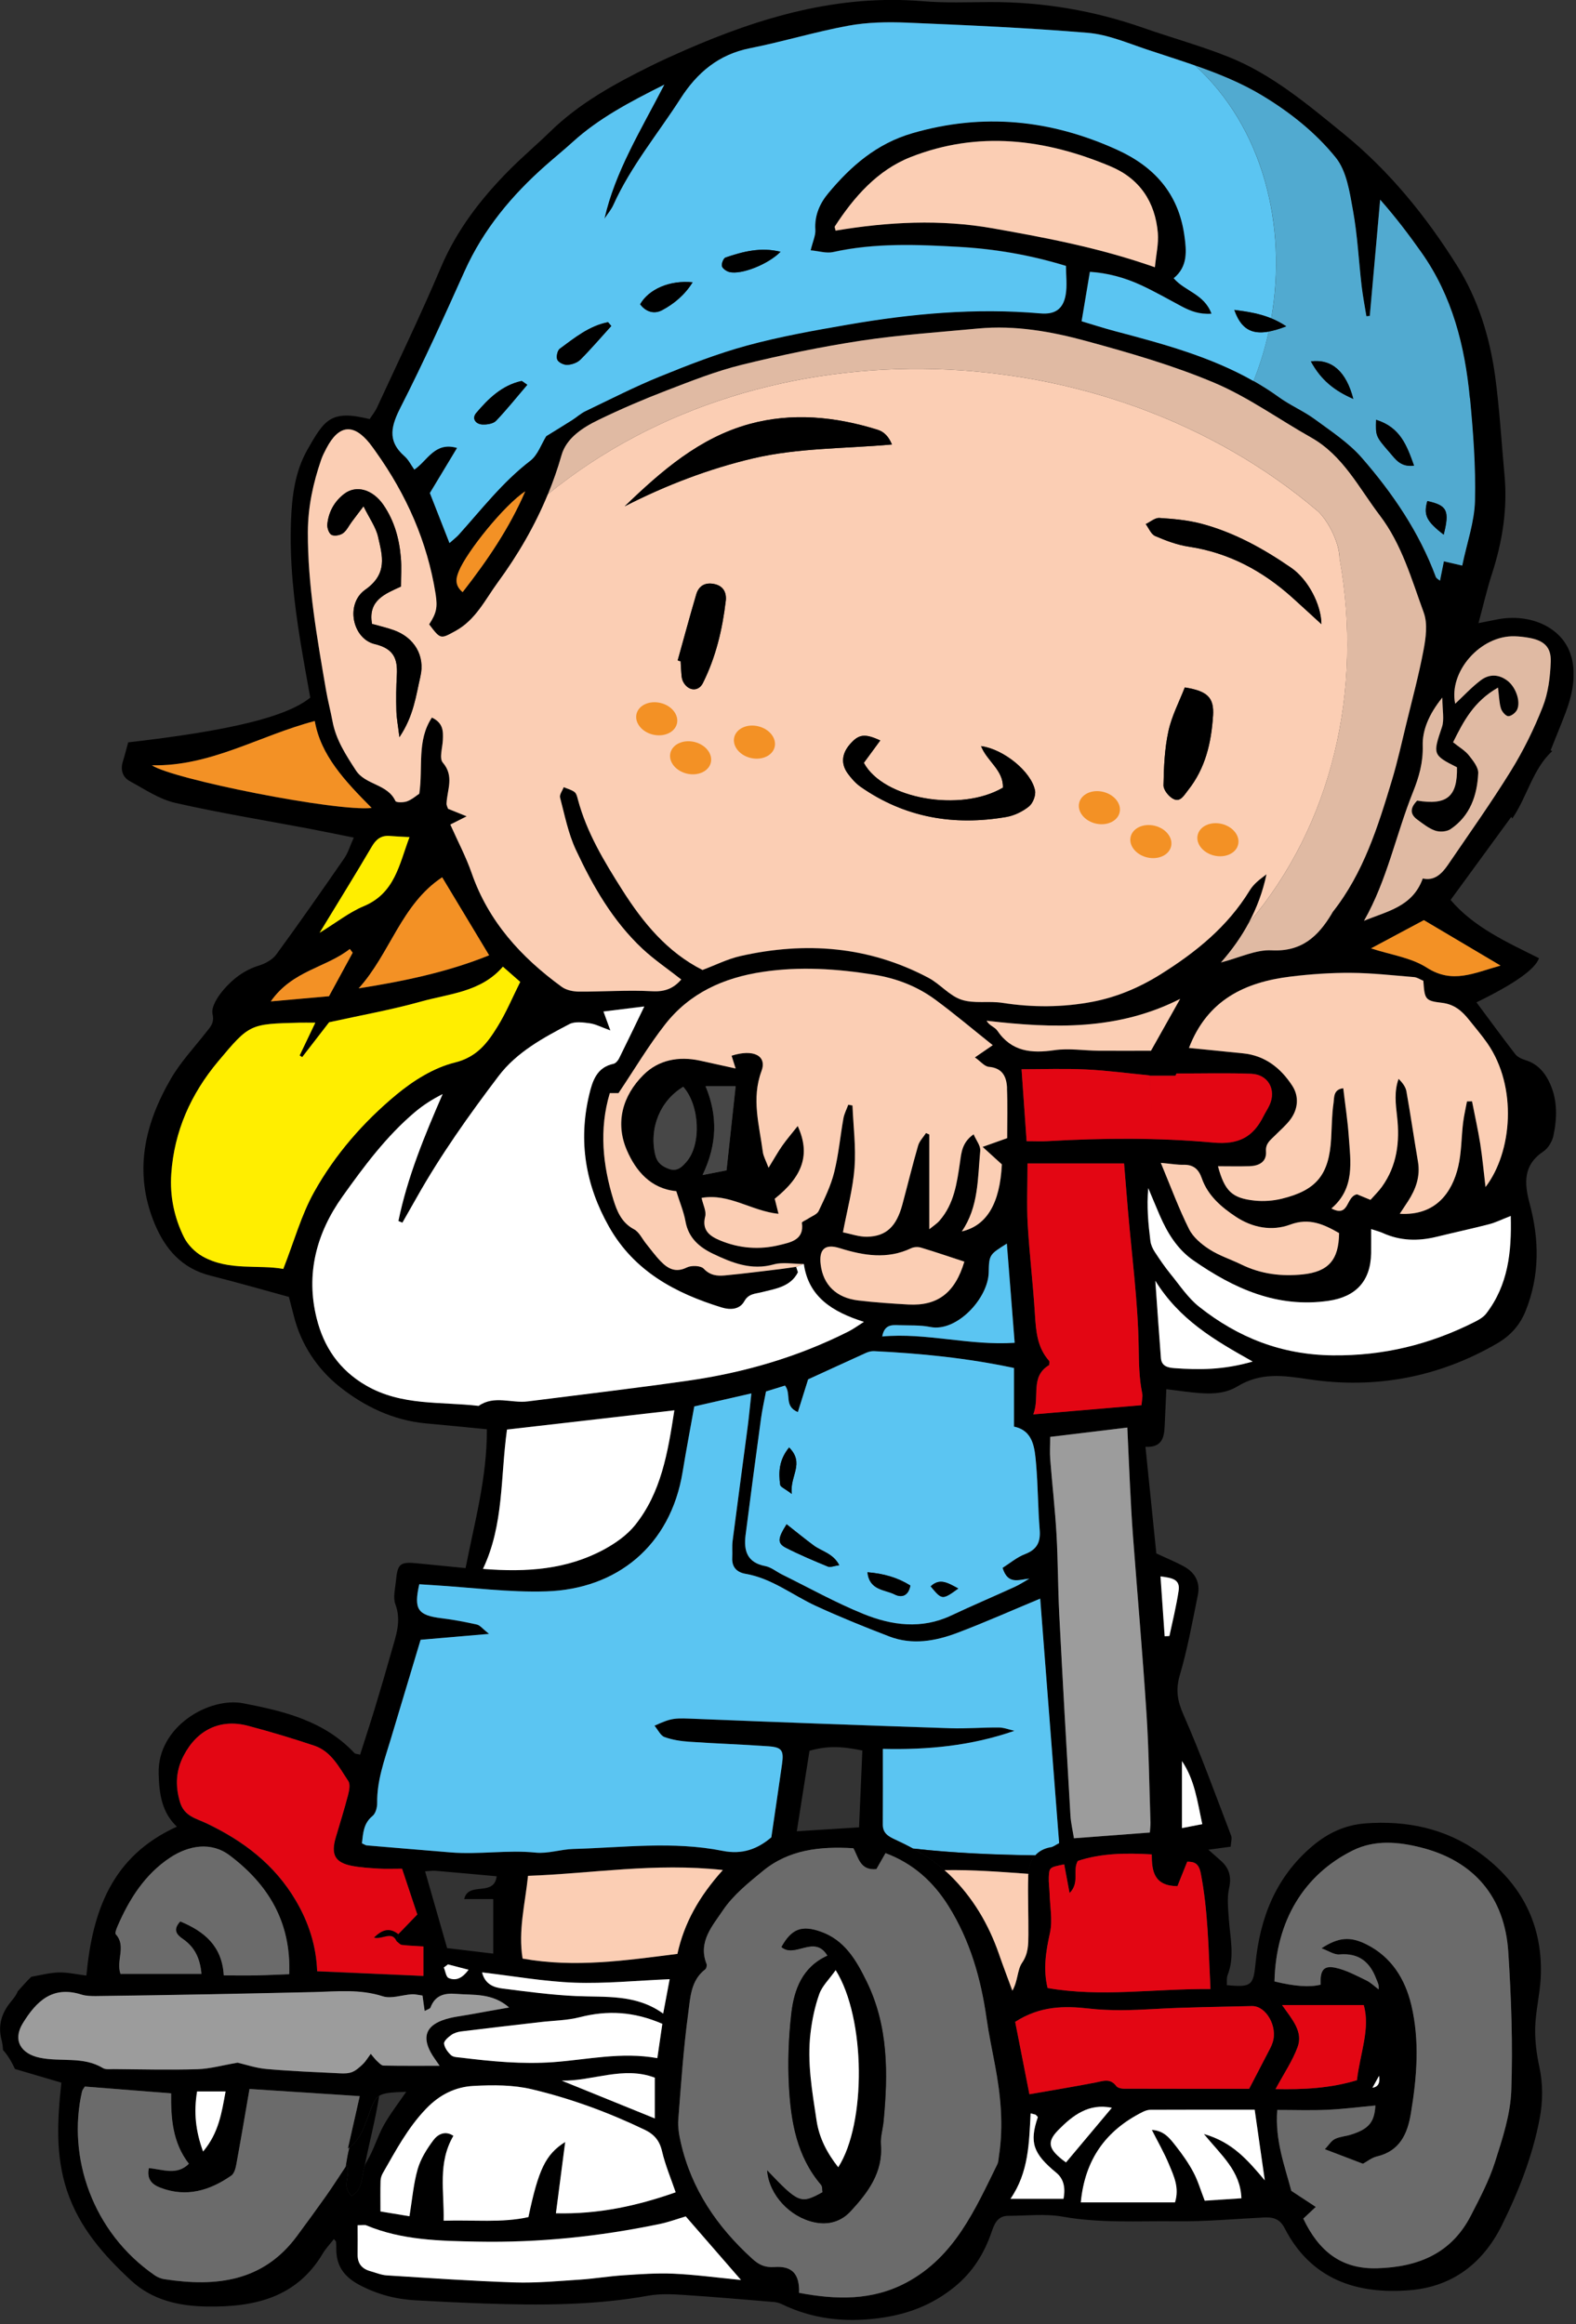
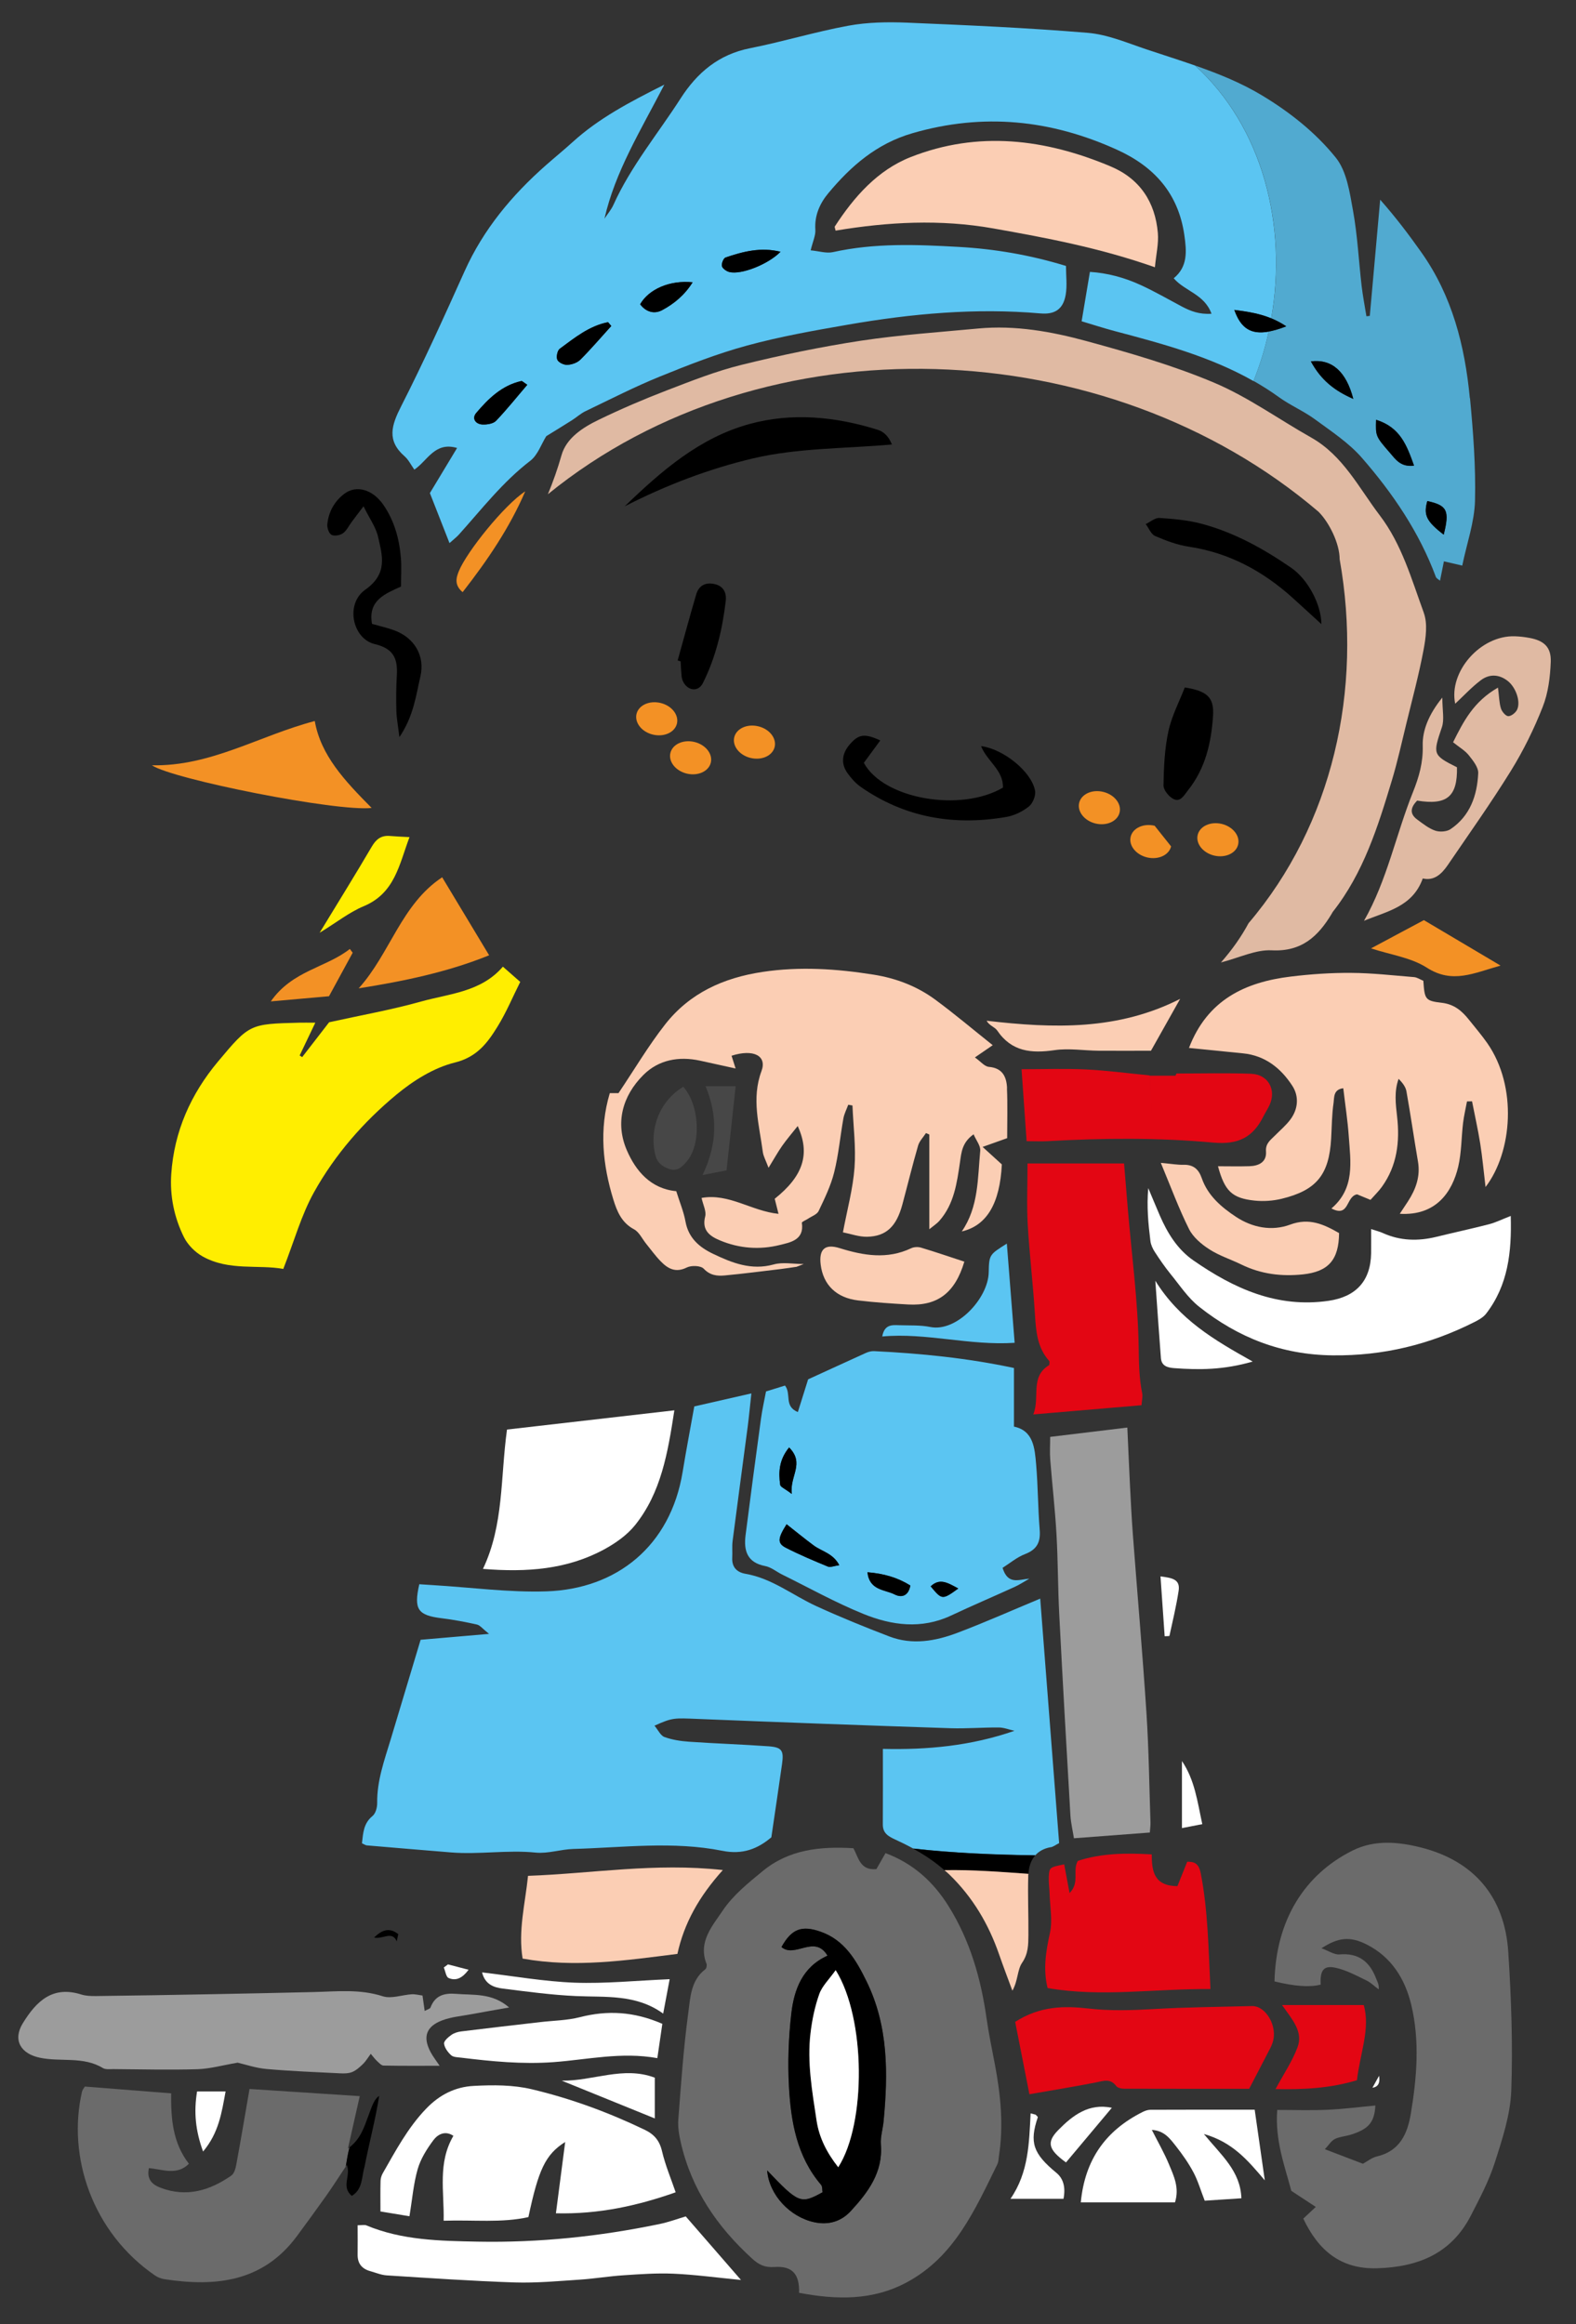
<svg xmlns="http://www.w3.org/2000/svg" width="299" height="441" viewBox="0 0 299 441" fill="none">
  <rect x="0" y="0" width="299" height="441" fill="#333333" stroke="none" />
  <g clip-path="url(#clip0_574_24982)">
-     <path fill-rule="evenodd" clip-rule="evenodd" d="M298.129 124.69C296.719 119.18 290.419 116.21 283.849 117.57C282.879 117.77 281.909 117.96 280.499 118.24C281.429 114.81 282.099 111.83 283.039 108.94C285.039 102.79 286.039 96.54 285.429 90.06C284.849 83.83 284.499 77.57 283.659 71.38C282.639 63.94 280.419 56.76 276.429 50.4C270.539 41.01 263.589 32.44 254.919 25.38C248.099 19.83 241.359 14.11 233.089 10.8C227.799 8.68 222.269 7.17 216.889 5.28C207.489 1.99 197.829 0.36 187.879 0.39C183.619 0.41 179.329 0.59 175.089 0.23C159.089 -1.11 144.319 3.24 129.929 9.53C127.739 10.49 125.549 11.48 123.409 12.54C116.599 15.92 109.949 19.55 104.429 24.93C101.849 27.44 99.099 29.77 96.569 32.32C91.209 37.74 86.629 43.67 83.609 50.82C79.829 59.76 75.589 68.51 71.529 77.32C71.159 78.12 70.569 78.83 70.129 79.52C62.809 77.72 61.599 79.54 58.309 85.35C55.949 89.51 55.389 94.16 55.209 98.85C54.919 106.6 55.769 114.26 57.019 121.89C57.599 125.42 58.249 128.94 58.859 132.37C54.359 136.04 43.629 138.64 24.319 140.86C23.979 142.07 23.689 143.28 23.319 144.46C22.809 146.08 23.249 147.48 24.679 148.25C27.469 149.76 30.229 151.66 33.249 152.34C41.669 154.26 50.219 155.64 58.709 157.25C61.429 157.77 64.139 158.33 67.119 158.93C66.419 160.47 66.049 161.79 65.319 162.85C61.079 168.99 56.809 175.1 52.409 181.12C51.689 182.1 50.339 182.84 49.129 183.21C46.319 184.07 44.119 185.78 42.319 187.91C41.269 189.15 40.039 191.08 40.319 192.39C40.689 194.1 39.969 194.77 39.189 195.77C36.899 198.7 34.299 201.46 32.439 204.65C27.429 213.28 25.289 222.38 29.309 232.12C31.349 237.06 34.529 240.69 39.939 242.05C44.909 243.3 49.839 244.72 54.809 246.08C55.119 247.27 55.429 248.42 55.719 249.58C57.069 255.11 60.249 259.8 64.449 263.14C69.069 266.82 74.599 269.52 80.789 270.08C84.589 270.42 88.399 270.81 92.369 271.19C92.409 280.36 90.049 288.76 88.329 297.54C85.169 297.23 82.269 296.95 79.369 296.65C75.889 296.29 75.429 296.63 75.109 300.04C74.969 301.49 74.539 303.13 75.009 304.39C76.199 307.55 75.119 310.37 74.299 313.27C73.289 316.86 72.239 320.43 71.159 323.99C70.249 326.99 69.259 329.97 68.319 332.94C67.729 332.78 67.399 332.8 67.259 332.65C61.539 326.54 53.939 324.69 46.149 323.19C39.719 321.95 29.859 327.55 30.099 336.53C30.199 340.32 30.659 343.86 33.559 346.6C21.219 352.19 17.539 362.61 16.389 374.85C14.479 374.62 12.799 374.22 11.129 374.26C9.489 374.31 7.849 374.74 5.949 375.08C5.029 375.94 4.209 376.91 3.359 377.85C3.099 378.57 2.539 379.24 2.039 379.85C0.339 381.94 -0.411 384.23 0.259 386.91C0.439 387.62 0.539 388.31 0.569 388.99C1.479 389.95 2.199 391.22 2.849 392.58C5.869 393.47 8.759 394.32 11.639 395.17C10.879 402.31 10.499 409.02 12.709 415.66C15.029 422.64 19.639 427.88 24.859 432.71C28.899 436.44 33.909 437.57 39.249 437.65C48.189 437.79 56.229 436.03 61.249 427.58C61.819 426.62 62.619 425.79 63.349 424.85C63.619 425.19 63.739 425.26 63.749 425.36C63.789 425.75 63.809 426.15 63.799 426.55C63.739 429.83 65.199 431.95 68.149 433.53C71.539 435.34 75.059 436.26 78.809 436.47C83.199 436.72 87.589 436.93 91.979 437.08C102.359 437.43 112.719 437.45 123.009 435.59C125.199 435.2 127.509 435.3 129.749 435.45C135.439 435.82 141.119 436.32 146.809 436.79C147.319 436.83 147.859 436.98 148.319 437.2C154.129 440.01 160.159 440.7 166.589 439.88C172.049 439.19 176.809 437.41 181.089 433.93C184.529 431.13 186.709 427.64 188.119 423.53C188.639 422.01 189.239 420.44 191.279 420.44C194.739 420.44 198.289 420 201.639 420.6C208.789 421.88 215.959 421.39 223.109 421.48C228.679 421.55 234.259 421.02 239.839 420.75C241.529 420.67 242.809 421 243.719 422.78C248.729 432.53 257.419 435.39 267.519 434.55C275.499 433.89 281.319 429.51 284.919 422.26C288.119 415.8 290.739 409.15 292.099 402.02C292.729 398.69 292.749 395.47 292.039 392.14C291.509 389.69 291.189 387.14 291.259 384.65C291.349 381.61 292.109 378.59 292.289 375.55C292.879 365.41 288.709 357.34 280.649 351.53C274.299 346.94 266.869 345.39 259.029 345.98C255.169 346.28 251.919 347.8 248.969 350.3C242.019 356.19 239.029 363.93 238.179 372.71C237.789 376.74 237.329 377.12 232.759 376.67C232.799 376.05 232.679 375.35 232.899 374.78C234.289 371.25 233.379 367.71 233.139 364.15C233.009 362.2 232.769 360.16 233.179 358.29C233.689 356.03 233.179 354.4 231.519 352.97C230.839 352.38 230.179 351.79 229.259 350.97C230.849 350.76 232.089 350.58 233.479 350.4C233.529 349.56 233.779 348.84 233.569 348.3C230.619 340.6 227.829 332.84 224.509 325.31C223.349 322.67 223.029 320.58 223.849 317.79C225.309 312.84 226.219 307.72 227.259 302.64C227.739 300.3 226.769 298.43 224.699 297.27C223.099 296.38 221.389 295.69 219.379 294.75C218.719 288.24 218.029 281.54 217.319 274.53C220.489 274.68 220.859 272.74 220.959 270.6C221.059 268.37 221.159 266.14 221.279 263.59C222.649 263.77 223.809 263.92 224.969 264.06C228.309 264.46 231.819 264.85 234.749 263.07C239.189 260.37 243.409 260.98 248.299 261.71C260.849 263.59 272.939 261.37 284.069 254.89C286.609 253.41 288.389 251.39 289.459 248.7C292.129 242.02 292.049 235.2 290.209 228.38C289.159 224.49 288.959 221.06 292.829 218.47C293.729 217.86 294.479 216.6 294.709 215.52C295.419 212.23 295.509 208.88 294.119 205.72C293.189 203.61 291.779 201.87 289.399 201.15C288.699 200.94 287.899 200.56 287.469 200.01C284.969 196.78 282.559 193.47 280.119 190.19C287.313 186.69 291.266 183.897 291.979 181.81C285.989 178.81 279.649 175.99 275.209 170.76C278.369 166.42 281.479 162.18 284.609 157.89C284.319 158.13 284.029 158.36 283.709 158.58C284.029 158.37 284.329 158.13 284.609 157.89C285.309 156.93 286.009 155.97 286.719 155C286.779 155.11 286.849 155.21 286.909 155.31C289.699 151.27 290.819 145.84 294.489 142.53C294.389 142.47 294.289 142.42 294.189 142.36C295.179 139.87 296.139 137.56 297.029 135.22C298.319 131.8 299.059 128.2 298.149 124.67L298.129 124.69ZM76.099 77.09C80.389 68.68 84.279 60.07 88.139 51.46C91.709 43.51 97.109 37.05 103.559 31.35C105.259 29.85 107.009 28.42 108.679 26.91C113.559 22.48 119.289 19.43 126.039 16.05C121.499 24.84 116.709 32.55 114.679 41.48C115.249 40.62 115.949 39.81 116.369 38.88C119.679 31.54 124.829 25.37 129.129 18.66C132.269 13.77 136.359 10.31 142.299 9.14C148.549 7.9 154.679 6.02 160.949 4.87C164.579 4.2 168.389 4.14 172.099 4.29C183.529 4.77 194.969 5.27 206.359 6.22C210.119 6.53 213.819 8.11 217.459 9.34C224.959 11.87 232.629 13.99 239.499 18.14C244.779 21.33 249.619 25.19 253.409 29.89C255.489 32.48 256.049 36.5 256.689 39.98C257.539 44.68 257.769 49.49 258.319 54.25C258.539 56.18 258.919 58.08 259.229 60C259.439 59.98 259.659 59.95 259.869 59.93C260.499 52.83 261.139 45.74 261.839 37.88C264.889 41.34 267.299 44.55 269.629 47.84C275.509 56.14 277.919 65.63 278.849 75.54C279.459 82 279.959 88.52 279.799 94.99C279.699 99.04 278.269 103.04 277.379 107.31C276.059 107 275.119 106.78 273.899 106.5C273.629 107.82 273.409 108.93 273.159 110.18C272.849 109.91 272.479 109.73 272.369 109.45C269.219 100.97 264.209 93.6 258.339 86.86C255.849 84 252.529 81.83 249.429 79.55C247.299 77.98 244.779 76.93 242.629 75.37C233.249 68.57 222.319 65.65 211.379 62.76C209.219 62.19 207.089 61.49 205.189 60.92C205.739 57.64 206.229 54.7 206.759 51.55C210.019 51.75 213.319 52.62 216.449 54.07C219.099 55.3 221.639 56.77 224.219 58.13C225.849 58.99 227.519 59.65 229.829 59.49C228.469 55.75 224.789 55.25 222.659 52.76C225.349 50.56 225.119 47.64 224.669 44.53C223.529 36.65 218.939 31.58 211.939 28.39C199.369 22.67 186.509 21.34 173.079 25.24C166.299 27.2 161.429 31.45 157.129 36.62C155.519 38.55 154.499 40.84 154.669 43.55C154.739 44.64 154.189 45.76 153.779 47.46C155.339 47.6 156.759 48.08 158.009 47.8C165.919 46.04 173.909 46.36 181.869 46.81C188.619 47.19 195.329 48.31 202.219 50.42C202.219 52.3 202.479 54.16 202.159 55.92C201.679 58.63 200.109 59.67 197.369 59.43C185.079 58.36 172.909 59.47 160.819 61.57C154.409 62.68 147.969 63.82 141.699 65.53C136.079 67.06 130.599 69.2 125.189 71.4C120.399 73.35 115.769 75.72 111.099 77.96C110.159 78.41 109.359 79.16 108.459 79.72C106.859 80.74 105.229 81.72 103.619 82.72C102.679 84.22 102.009 86.3 100.589 87.39C95.359 91.41 91.379 96.58 87.019 101.42C86.589 101.9 86.059 102.29 85.259 103.01C83.979 99.75 82.799 96.74 81.539 93.52C83.159 90.84 84.849 88.03 86.699 84.96C82.459 83.71 81.099 87.38 78.589 89.07C77.969 88.21 77.499 87.2 76.729 86.53C73.309 83.54 74.259 80.64 76.079 77.06L76.099 77.09ZM188.479 43.34C178.409 41.55 168.449 42.09 158.519 43.75C158.409 43.23 158.309 43.06 158.359 42.98C162.019 37.34 166.469 32.28 172.749 29.8C185.549 24.75 198.289 26.34 210.709 31.57C216.239 33.9 219.159 38.32 219.659 44.21C219.829 46.24 219.319 48.33 219.099 50.71C208.559 47.01 198.549 45.14 188.479 43.35V43.34ZM99.649 93.23C96.689 100.12 92.519 106.27 87.769 112.36C86.199 111.03 86.509 109.7 87.049 108.38C88.539 104.71 95.679 95.81 99.649 93.23ZM58.419 100.92C58.429 96.19 59.409 91.67 60.939 87.24C61.199 86.49 61.569 85.77 61.939 85.06C64.269 80.61 67.039 80.29 70.129 84.11C70.549 84.63 70.919 85.18 71.309 85.72C77.109 93.86 81.079 102.77 82.649 112.68C83.059 115.3 82.789 116.36 81.429 118.47C83.629 121.37 83.599 121.26 86.409 119.73C90.259 117.63 92.059 113.78 94.449 110.51C99.819 103.17 104.029 95.24 106.529 86.38C107.449 83.12 110.569 81.11 113.589 79.65C117.779 77.62 122.069 75.78 126.409 74.11C131.119 72.3 135.839 70.42 140.719 69.22C148.199 67.38 155.779 65.81 163.389 64.64C170.739 63.52 178.189 63.02 185.609 62.33C192.599 61.68 199.449 62.89 206.099 64.71C214.299 66.95 222.549 69.32 230.359 72.62C236.799 75.34 242.599 79.55 248.739 83.01C254.819 86.44 257.799 92.56 261.779 97.8C265.959 103.3 267.799 109.94 270.129 116.28C270.889 118.36 270.519 121.03 270.089 123.32C269.209 128.01 267.959 132.64 266.829 137.28C265.949 140.89 265.149 144.52 264.079 148.08C261.429 156.87 258.689 165.65 252.869 173.03C252.789 173.14 252.739 173.26 252.669 173.38C250.089 177.68 246.959 180.62 241.279 180.33C238.269 180.17 235.179 181.73 231.649 182.63C236.049 177.62 238.939 172.27 240.269 165.92C239.629 166.42 238.949 166.89 238.359 167.45C237.879 167.9 237.429 168.42 237.079 168.99C232.879 175.87 226.859 180.72 220.109 184.94C216.069 187.46 211.809 189.24 207.249 190.11C201.619 191.18 195.889 191.21 190.159 190.31C187.589 189.91 184.779 190.51 182.389 189.71C180.099 188.95 178.349 186.73 176.139 185.56C164.809 179.55 152.819 178.65 140.469 181.43C138.029 181.98 135.729 183.15 133.269 184.07C126.569 180.69 121.979 175.1 118.019 168.84C114.589 163.43 111.299 157.98 109.629 151.72C109.499 151.22 109.339 150.58 108.979 150.3C108.399 149.86 107.629 149.68 106.939 149.39C106.689 150.05 106.099 150.81 106.249 151.37C107.129 154.71 107.799 158.18 109.249 161.28C112.469 168.16 116.249 174.77 121.869 180.04C124.079 182.11 126.619 183.83 129.239 185.88C127.869 187.48 126.249 188.26 123.719 188.11C119.099 187.85 114.449 188.21 109.819 188.18C108.719 188.17 107.419 187.89 106.559 187.27C98.879 181.68 92.669 174.9 89.479 165.7C88.399 162.59 86.839 159.65 85.429 156.48C86.389 155.99 87.179 155.6 88.529 154.92C87.109 154.34 86.109 153.94 84.999 153.49C84.919 153.23 84.699 152.85 84.709 152.48C84.819 149.88 86.219 147.31 83.999 144.72C83.299 143.9 83.949 141.9 84.009 140.44C84.079 138.82 84.129 137.22 81.929 136.18C79.029 140.57 80.279 145.57 79.539 150.63C78.969 151 78.169 151.72 77.229 152.07C76.559 152.32 75.159 152.33 75.009 152.01C73.499 148.74 69.339 149.01 67.509 146.2C65.619 143.29 63.729 140.4 63.079 136.9C62.709 134.94 62.199 133.01 61.859 131.05C60.149 121.08 58.379 111.12 58.399 100.95L58.419 100.92ZM199.049 258.22C196.779 255.68 196.549 252.59 196.349 249.39C195.999 243.69 195.309 238.02 194.979 232.32C194.769 228.62 194.939 224.9 194.939 220.75H213.259C213.499 223.71 213.739 226.72 213.999 229.73C214.739 238.34 215.889 246.94 216.029 255.56C216.079 258.56 216.099 261.45 216.699 264.38C216.829 265 216.629 265.7 216.569 266.61C209.679 267.2 203.109 267.75 196.019 268.36C197.349 265.02 195.329 261.21 199.049 258.99C199.049 258.72 199.159 258.36 199.029 258.21L199.049 258.22ZM196.579 277.91C196.929 282.02 196.919 286.16 197.249 290.27C197.439 292.58 196.769 294 194.499 294.88C192.949 295.47 191.619 296.61 190.209 297.5C191.219 300.78 193.259 299.72 195.289 299.55C194.339 300.09 193.429 300.7 192.449 301.14C188.459 302.96 184.409 304.68 180.439 306.55C174.819 309.19 169.179 308.43 163.799 306.24C158.519 304.1 153.499 301.29 148.369 298.76C147.299 298.23 146.299 297.37 145.169 297.16C141.739 296.5 141.079 294.23 141.449 291.31C142.389 283.93 143.369 276.55 144.379 269.17C144.609 267.47 144.999 265.78 145.329 264.03C146.579 263.64 147.699 263.29 148.939 262.91C150.209 264.53 148.679 266.82 151.379 267.94C152.039 265.84 152.649 263.89 153.329 261.73C156.849 260.12 160.559 258.41 164.289 256.72C164.759 256.51 165.319 256.36 165.829 256.38C174.739 256.81 183.589 257.7 192.379 259.58V270.7C196.089 271.47 196.319 274.79 196.589 277.91H196.579ZM162.809 246.75C158.659 246.26 156.169 243.78 155.699 239.95C155.339 237.03 156.519 235.95 159.309 236.83C163.839 238.24 168.319 239 172.859 236.85C173.399 236.59 174.189 236.56 174.759 236.74C177.509 237.56 180.229 238.5 182.949 239.39C181.189 245.31 177.879 247.84 172.309 247.53C169.129 247.35 165.959 247.14 162.799 246.76L162.809 246.75ZM167.379 253.58C167.789 251.31 169.189 251.39 170.529 251.44C172.519 251.51 174.569 251.39 176.499 251.78C181.499 252.79 187.489 246.35 187.579 241.4C187.639 238.02 187.759 238.02 191.029 235.95C191.529 242.31 191.989 248.25 192.509 254.78C183.909 255.35 175.759 252.82 167.389 253.58H167.379ZM223.909 189.53C222.219 192.54 220.529 195.54 218.369 199.38C215.269 199.38 211.849 199.41 208.419 199.38C205.629 199.35 202.799 198.88 200.079 199.27C195.679 199.91 191.919 199.58 189.189 195.54C188.729 194.87 187.659 194.61 187.189 193.69C199.909 195.17 212.099 195.54 223.899 189.54L223.909 189.53ZM92.789 181.27C84.949 184.45 76.649 186.18 68.049 187.54C74.009 180.95 76.129 171.59 83.889 166.47C86.839 171.38 89.679 176.09 92.799 181.27H92.789ZM28.819 145.21C40.019 145.44 49.149 139.59 59.719 136.81C60.859 143.31 65.349 148.1 70.519 153.31C63.929 154.07 32.749 147.87 28.819 145.22V145.21ZM70.529 160.64C71.369 159.2 72.339 158.47 73.989 158.61C75.029 158.7 76.069 158.74 77.689 158.83C75.709 164.11 74.899 169.48 68.999 171.94C66.269 173.08 63.859 175.01 60.639 176.98C64.269 171.01 67.469 165.86 70.529 160.64ZM66.359 180.06C66.539 180.3 66.719 180.54 66.899 180.77C65.439 183.44 63.989 186.12 62.409 189.02C59.049 189.32 55.659 189.62 51.369 190C55.449 184.13 61.879 183.6 66.359 180.05V180.06ZM53.769 240.78C49.059 239.89 43.439 241.22 38.419 238.39C36.999 237.59 35.619 236.2 34.899 234.75C33.049 231.02 32.209 226.95 32.489 222.77C33.039 214.67 36.199 207.59 41.369 201.41C47.349 194.27 47.379 194.29 56.799 194.05C57.579 194.03 58.359 194.05 59.819 194.05C58.709 196.37 57.779 198.32 56.849 200.27C57.009 200.38 57.169 200.48 57.329 200.58C59.129 198.25 60.929 195.92 62.439 193.97C68.509 192.63 74.269 191.61 79.869 190.04C85.259 188.53 91.249 188.25 95.409 183.42C96.569 184.44 97.649 185.39 98.699 186.31C97.259 189.18 96.039 192.13 94.379 194.81C92.469 197.9 90.489 200.58 86.259 201.62C82.299 202.6 78.419 205.04 75.219 207.69C68.949 212.89 63.559 219.07 59.589 226.19C57.169 230.52 55.829 235.46 53.749 240.76L53.769 240.78ZM90.809 266.75C83.609 265.91 76.169 266.79 69.429 262.87C64.329 259.91 61.419 255.55 60.069 250.11C57.979 241.71 60.039 233.95 64.959 227.05C69.049 221.32 73.259 215.62 78.699 211.02C80.279 209.69 82.019 208.56 83.979 207.59C80.529 215.52 77.299 223.34 75.589 231.67C75.839 231.78 76.089 231.89 76.339 231.99C77.239 230.42 78.139 228.84 79.029 227.26C83.589 219.15 88.979 211.57 94.589 204.17C98.029 199.63 103.049 196.91 108.009 194.32C109.049 193.78 110.589 193.98 111.849 194.15C112.979 194.3 114.059 194.89 115.799 195.51C115.299 194.14 114.989 193.28 114.489 191.92C116.969 191.62 119.349 191.32 122.239 190.96C120.429 194.7 118.969 197.76 117.459 200.8C117.249 201.23 116.809 201.75 116.399 201.84C113.189 202.51 112.389 205.16 111.779 207.72C109.689 216.53 111.079 224.86 115.529 232.74C120.299 241.19 128.089 245.36 136.929 248.08C138.589 248.59 140.329 248.46 141.209 246.9C142.039 245.43 143.249 245.51 144.519 245.18C147.139 244.52 149.999 244.15 151.389 241.39C151.269 241.04 151.159 240.69 151.049 240.35C150.089 240.49 149.119 240.64 148.159 240.76C144.609 241.19 141.059 241.65 137.499 241.98C136.069 242.11 134.729 241.98 133.519 240.7C132.959 240.1 131.179 240.04 130.309 240.47C128.189 241.52 126.729 240.72 125.379 239.32C124.359 238.28 123.509 237.08 122.579 235.94C121.829 235.01 121.269 233.74 120.309 233.23C117.929 231.97 117.059 229.8 116.359 227.53C114.389 221.1 113.629 214.31 115.699 207.39H117.349C120.409 202.84 123.039 198.37 126.219 194.32C130.859 188.41 137.229 185.51 144.659 184.39C151.759 183.32 158.709 183.79 165.719 184.9C170.019 185.58 173.979 187.09 177.449 189.65C181.069 192.31 184.499 195.22 188.349 198.29C187.049 199.18 186.249 199.73 184.969 200.61C186.039 201.37 186.789 202.33 187.609 202.4C190.239 202.62 190.979 204.34 191.069 206.45C191.209 209.61 191.109 212.79 191.109 215.93C189.599 216.47 188.389 216.9 186.449 217.59C187.929 218.93 188.999 219.91 190.099 220.91C189.729 228.31 187.259 232.52 182.499 233.63C185.709 228.96 185.499 223.55 185.999 218.33C186.089 217.38 185.229 216.35 184.739 215.2C182.529 216.75 182.429 218.63 182.159 220.48C181.579 224.43 181.039 228.43 178.259 231.6C177.779 232.16 177.119 232.56 176.339 233.21V215.24C176.129 215.15 175.919 215.06 175.709 214.96C175.199 215.75 174.459 216.48 174.209 217.35C173.139 221.05 172.229 224.8 171.229 228.51C170.109 232.68 168.189 234.56 164.539 234.64C163.009 234.67 161.469 234.1 159.949 233.8C160.749 229.5 161.849 225.54 162.149 221.53C162.439 217.63 161.919 213.66 161.759 209.73C161.489 209.68 161.219 209.64 160.959 209.59C160.649 210.45 160.199 211.29 160.039 212.18C159.429 215.59 159.129 219.06 158.289 222.41C157.659 224.95 156.479 227.37 155.339 229.76C155.019 230.42 154.009 230.76 153.309 231.23C152.919 231.5 152.129 231.8 152.159 231.99C152.669 235.3 149.889 235.72 147.969 236.2C144.169 237.15 140.269 236.87 136.599 235.32C134.689 234.52 133.139 233.42 133.819 230.78C134.069 229.8 133.419 228.6 133.129 227.27C138.349 226.34 142.599 229.77 147.729 230.29C147.429 229.12 147.219 228.27 147.009 227.43C152.349 223.17 153.829 218.99 151.369 213.63C150.259 215.03 149.279 216.17 148.419 217.39C147.599 218.56 146.909 219.81 145.839 221.55C145.319 220.16 144.859 219.37 144.749 218.54C144.089 213.45 142.549 208.45 144.499 203.2C145.579 200.3 142.979 198.97 138.819 200.29C139.069 201.06 139.309 201.83 139.589 202.71C137.179 202.18 134.999 201.69 132.819 201.22C128.789 200.36 124.969 201.08 122.089 203.94C118.109 207.91 116.709 213.04 118.959 218.24C120.639 222.12 123.469 225.53 128.329 225.99C128.949 227.99 129.739 229.85 130.089 231.79C130.659 234.9 132.769 236.66 135.299 237.87C138.899 239.59 142.579 241.08 146.819 239.89C148.529 239.41 150.479 239.81 152.529 239.81C153.419 246 157.839 248.86 163.929 250.79C162.649 251.59 161.869 252.17 161.029 252.6C151.429 257.45 141.229 260.42 130.629 261.94C120.489 263.39 110.309 264.6 100.149 265.88C97.059 266.27 93.779 264.67 90.839 266.73L90.809 266.75ZM133.859 206.1H139.569C138.999 211.36 138.449 216.45 137.839 222.07C136.739 222.28 135.289 222.57 133.289 222.96C136.069 217.12 136.199 211.74 133.859 206.1ZM130.249 220.43C129.379 221.44 128.449 222.39 126.849 221.78C125.539 221.28 124.659 220.62 124.299 219.1C123.129 214.08 125.209 208.87 129.619 206.22C132.739 209.71 133.089 217.15 130.249 220.43ZM96.189 271.24C106.499 270.05 116.859 268.86 127.939 267.59C126.689 275.75 125.409 283.22 120.499 289.36C118.979 291.26 116.789 292.8 114.619 293.98C107.609 297.78 99.999 298.36 91.629 297.68C95.619 289.27 94.919 280.38 96.189 271.24ZM34.859 333.09C37.399 328.22 41.799 326.08 47.039 327.46C51.269 328.57 55.459 329.84 59.599 331.22C62.859 332.31 64.339 335.34 66.079 337.95C66.489 338.57 66.249 339.75 66.029 340.61C65.329 343.31 64.489 345.97 63.699 348.65C62.749 351.88 63.539 353.4 66.729 354.03C68.409 354.36 70.149 354.45 71.869 354.56C73.189 354.64 74.509 354.58 76.279 354.58C77.319 357.71 78.339 360.76 79.169 363.26C77.599 364.88 76.569 365.95 75.539 367.02C75.439 367.47 75.349 367.93 75.249 368.39C75.569 368.62 75.879 369.02 76.219 369.06C77.559 369.22 78.919 369.26 80.309 369.35V374.94C73.559 374.64 66.999 374.35 60.159 374.05C59.979 369.25 58.589 364.85 56.109 360.64C52.079 353.79 46.179 349.34 39.219 346.01C37.229 345.06 34.949 344.66 34.149 341.99C33.209 338.88 33.339 335.99 34.839 333.12L34.859 333.09ZM22.279 365.54C24.519 360.33 27.519 355.6 32.309 352.45C35.809 350.15 40.049 349.4 43.559 352.04C50.789 357.48 55.259 364.6 54.869 374.59C52.709 374.67 50.639 374.78 48.579 374.82C46.599 374.86 44.609 374.82 42.449 374.82C42.139 369.23 38.739 366.47 34.199 364.58C32.759 366.15 33.469 367.07 34.719 367.92C36.949 369.46 37.979 371.63 38.219 374.53H22.869C21.969 371.95 24.029 369.27 21.979 367.01C21.779 366.79 22.089 365.99 22.289 365.52L22.279 365.54ZM7.589 390.47C3.929 389.72 2.359 387.13 4.309 383.93C6.939 379.65 10.009 376.76 15.429 378.47C16.279 378.74 17.239 378.76 18.139 378.76C25.449 378.67 32.749 378.55 40.059 378.41C46.559 378.29 53.059 378.15 59.559 378C63.929 377.89 68.269 377.4 72.609 378.8C74.229 379.32 76.259 378.54 78.109 378.42C78.739 378.38 79.379 378.56 80.149 378.66C80.289 379.65 80.409 380.51 80.559 381.58C81.089 381.28 81.579 381.17 81.669 380.92C82.519 378.63 84.289 378.15 86.469 378.33C89.829 378.61 93.349 378.1 96.579 380.92C93.999 381.38 91.659 381.77 89.329 382.21C87.509 382.55 85.609 382.71 83.889 383.36C80.829 384.51 80.169 386.52 81.659 389.34C82.139 390.25 82.799 391.08 83.399 391.98C79.769 391.98 76.269 392.01 72.769 391.94C72.349 391.94 71.919 391.45 71.549 391.11C71.179 390.78 70.879 390.36 70.329 389.71C69.749 390.49 69.379 391.14 68.869 391.63C68.259 392.22 67.579 392.84 66.819 393.16C66.109 393.45 65.249 393.45 64.459 393.41C59.819 393.18 55.169 393 50.539 392.59C48.509 392.41 46.529 391.72 45.069 391.39C42.249 391.87 39.859 392.55 37.449 392.63C32.129 392.79 26.799 392.65 21.479 392.61C20.819 392.61 20.019 392.72 19.509 392.41C15.779 390.15 11.529 391.28 7.589 390.46V390.47ZM100.249 420.67C95.179 421.81 89.919 421.17 84.169 421.36C84.289 415.76 83.009 410.4 86.019 405.25C84.459 404.2 83.059 404.96 82.229 406.07C80.989 407.73 79.819 409.59 79.249 411.55C78.449 414.32 78.219 417.26 77.679 420.51C75.759 420.19 73.879 419.89 72.179 419.6C72.179 417.37 72.149 415.59 72.199 413.81C72.209 413.31 72.379 412.77 72.629 412.33C75.069 408.08 77.339 403.76 80.819 400.13C83.399 397.43 86.399 395.96 89.859 395.78C93.539 395.58 97.369 395.57 100.919 396.42C108.289 398.17 115.409 400.79 122.269 404.08C124.109 404.96 125.119 406.13 125.599 408.17C126.229 410.85 127.319 413.42 128.189 415.97C120.919 418.53 113.589 420.15 105.479 419.95C106.059 415.52 106.619 411.2 107.239 406.42C103.489 408.79 102.179 411.63 100.259 420.67H100.249ZM104.989 391.28C99.089 391.71 93.299 391.14 87.489 390.43C86.829 390.35 86.009 390.35 85.589 389.97C84.959 389.4 84.329 388.54 84.249 387.76C84.199 387.25 85.049 386.53 85.639 386.11C86.159 385.74 86.859 385.53 87.509 385.45C92.509 384.83 97.509 384.26 102.519 383.68C105.019 383.39 107.589 383.37 110.009 382.75C115.239 381.41 120.259 381.66 125.659 384.01C125.329 386.25 125.029 388.31 124.709 390.52C117.849 389.29 111.439 390.81 104.989 391.28ZM124.229 394.22V401.95C118.119 399.47 112.339 397.12 106.569 394.78C112.479 394.89 118.249 391.95 124.229 394.22ZM109.019 376.2C114.839 376.41 120.689 375.81 127.059 375.54C126.609 377.93 126.269 379.75 125.829 382.07C120.679 378.34 114.919 379 109.259 378.74C104.629 378.53 99.999 377.9 95.389 377.32C93.689 377.11 92.029 376.52 91.469 374.25C97.449 374.95 103.219 375.98 109.009 376.2H109.019ZM100.179 355.92C112.309 355.49 124.229 353.4 137.139 354.82C132.619 359.85 129.799 364.88 128.519 370.73C118.679 371.97 109.069 373.41 99.139 371.62C98.279 366.32 99.609 361.31 100.169 355.92H100.179ZM93.579 360.33V370.69C90.679 370.34 87.719 369.98 84.829 369.64C83.439 364.81 82.099 360.13 80.649 355.07C81.559 355.02 82.079 354.93 82.599 354.97C86.409 355.29 90.219 355.65 94.229 356.01C93.729 360 88.859 356.9 88.069 360.34H93.569L93.579 360.33ZM88.899 373.75C87.749 375.3 86.549 375.93 85.119 375.32C84.619 375.11 84.499 374.01 84.199 373.32C84.459 373.12 84.729 372.93 84.989 372.73C86.169 373.04 87.359 373.35 88.899 373.75ZM42.799 396.84C42.049 400.91 41.509 404.69 38.529 408.24C37.089 404.3 36.739 400.77 37.389 396.84H42.799ZM66.739 416.66C64.649 414.85 66.619 412.92 65.799 410.77C64.379 412.89 63.189 414.77 61.909 416.59C60.079 419.19 58.199 421.76 56.299 424.32C49.889 432.97 40.949 433.95 31.239 432.47C30.599 432.38 29.939 432.12 29.399 431.76C17.479 423.56 12.709 409.2 15.549 396.87C15.629 396.51 15.919 396.19 16.089 395.91C21.529 396.34 26.899 396.76 32.459 397.2C32.409 401.95 32.729 406.56 35.829 410.56C33.539 412.85 30.879 411.62 28.239 411.39C27.779 413.58 28.909 414.54 30.459 415.12C35.369 416.98 39.789 415.65 43.879 412.8C44.419 412.42 44.679 411.46 44.819 410.71C45.679 406.05 46.459 401.38 47.329 396.37C54.179 396.81 60.869 397.25 68.239 397.73C67.439 401.29 66.759 404.29 65.989 407.69C68.309 406.05 69.029 403.8 69.799 401.66C71.429 397.17 71.369 397.15 77.069 396.9C75.589 399.08 74.029 401.07 72.809 403.25C71.579 405.45 70.909 407.96 69.599 410.1C68.369 412.11 69.269 415.15 66.739 416.66ZM127.789 431.41C124.639 431.27 121.459 431.5 118.299 431.71C115.519 431.89 112.759 432.36 109.979 432.54C105.869 432.81 101.749 433.2 97.639 433.07C89.549 432.8 81.459 432.24 73.369 431.73C72.329 431.66 71.309 431.23 70.289 430.94C68.669 430.5 67.819 429.49 67.849 427.77C67.879 425.94 67.849 424.11 67.849 422.22C68.699 422.22 69.139 422.1 69.479 422.24C76.269 425.08 83.469 425.19 90.639 425.33C102.239 425.55 113.709 424.35 125.049 422C126.849 421.63 128.589 420.98 130.079 420.54C133.519 424.5 136.789 428.26 140.559 432.6C135.839 432.14 131.809 431.59 127.769 431.41H127.789ZM189.509 409.11C189.429 409.64 189.429 410.21 189.209 410.67C184.979 419.27 181.109 428.17 172.079 433.05C165.519 436.6 158.619 436.39 151.599 435.07C151.709 431.52 150.329 429.92 146.929 430.16C145.049 430.3 143.899 429.67 142.709 428.58C136.059 422.54 131.179 415.4 129.159 406.53C128.839 405.12 128.579 403.62 128.689 402.19C129.209 395.43 129.669 388.66 130.579 381.95C130.969 379.07 131.039 375.78 133.799 373.68C134.029 373.51 134.149 372.91 134.039 372.63C132.389 368.45 135.199 365.4 137.129 362.51C139.079 359.6 141.999 357.25 144.759 354.99C149.669 350.97 155.559 350.31 161.899 350.7C162.859 352.36 163.119 354.97 166.269 354.66C166.749 353.82 167.309 352.83 167.999 351.63C173.229 353.58 177.059 357.05 179.949 361.67C184.049 368.22 186.109 375.46 187.179 383.05C187.589 385.94 188.199 388.8 188.739 391.67C189.839 397.44 190.429 403.24 189.519 409.1L189.509 409.11ZM151.169 347.47C152.019 342.09 152.809 337.06 153.579 332.2C156.799 331.29 159.419 331.28 163.609 332.15C163.399 336.91 163.199 341.74 162.979 346.73C158.979 346.98 155.369 347.21 151.169 347.47ZM189.549 370.84C187.559 365.09 184.549 359.99 180.149 355.72C177.139 352.8 173.569 350.77 169.809 349.04C168.529 348.45 167.469 347.85 167.479 346.2C167.509 341.57 167.489 336.93 167.489 331.85C175.969 332.05 184.229 331.27 192.449 328.42C191.459 328.2 190.469 327.8 189.479 327.79C186.419 327.76 183.349 328.03 180.289 327.93C164.329 327.4 148.379 326.82 132.419 326.17C127.879 325.99 127.619 325.89 124.159 327.45C124.849 328.27 125.299 329.33 126.049 329.6C127.509 330.14 129.129 330.39 130.699 330.49C135.739 330.84 140.789 331 145.819 331.36C148.339 331.54 148.729 332.16 148.359 334.72C147.709 339.32 147.019 343.91 146.329 348.63C143.729 350.83 140.869 351.96 137.039 351.19C127.669 349.31 118.189 350.58 108.749 350.84C106.369 350.91 103.959 351.76 101.629 351.53C96.229 350.98 90.859 351.94 85.479 351.49C80.179 351.05 74.869 350.61 69.569 350.16C69.319 350.14 69.089 349.95 68.659 349.76C68.889 347.9 68.909 346.03 70.669 344.58C71.259 344.1 71.559 342.95 71.549 342.12C71.489 337.9 72.909 334.03 74.099 330.09C76.009 323.74 77.919 317.39 79.789 311.15C83.979 310.78 87.909 310.45 92.769 310.03C91.519 309.04 91.059 308.4 90.479 308.26C88.279 307.77 86.059 307.34 83.829 307.07C79.259 306.51 78.449 305.42 79.539 300.61C80.389 300.66 81.279 300.73 82.169 300.78C89.339 301.21 96.519 302.19 103.669 301.96C116.989 301.52 127.189 293.37 129.499 279.3C130.159 275.25 130.929 271.22 131.709 266.87C135.079 266.1 138.519 265.32 142.539 264.4C142.279 266.8 142.099 268.74 141.849 270.67C140.899 277.92 139.909 285.15 138.979 292.4C138.849 293.45 138.969 294.52 138.909 295.59C138.809 297.4 139.809 298.35 141.429 298.63C146.429 299.49 150.339 302.68 154.789 304.73C159.359 306.84 164.039 308.73 168.739 310.53C173.069 312.19 177.439 311.41 181.599 309.84C186.789 307.88 191.859 305.62 197.339 303.34C198.539 318.91 199.739 334.33 200.929 349.73C200.259 350.07 199.819 350.43 199.319 350.52C196.259 351.08 195.139 353.22 195.059 355.97C194.949 359.69 195.119 363.42 195.089 367.15C195.069 368.97 195.089 370.69 193.889 372.44C192.969 373.79 193.119 375.88 192.049 377.73C191.209 375.44 190.329 373.16 189.529 370.85L189.549 370.84ZM201.769 417.21H191.709C195.179 412.19 195.239 406.57 195.529 401C195.839 401.08 196.149 401.16 196.469 401.24C196.619 401.41 196.929 401.64 196.889 401.75C195.279 406.51 195.979 408.63 200.419 412.28C201.746 413.373 202.196 415.017 201.769 417.21ZM200.799 404.14C203.509 401.39 206.559 399.02 210.939 399.94C208.059 403.38 205.229 406.74 202.239 410.31C198.889 407.87 198.489 406.49 200.799 404.14ZM228.409 404.92C231.739 408.99 235.339 411.93 235.529 417.12C233.199 417.28 230.879 417.43 228.569 417.58C227.809 415.63 227.299 413.84 226.449 412.23C225.519 410.48 224.369 408.83 223.139 407.27C222.019 405.85 220.909 404.27 218.539 404.15C219.709 406.47 220.909 408.54 221.809 410.73C222.719 412.91 223.799 415.14 222.929 417.9H205.059C205.839 409.71 209.849 404.24 216.759 400.76C217.219 400.53 217.759 400.33 218.269 400.33C224.769 400.3 231.269 400.31 238.039 400.31C238.679 404.77 239.259 408.83 239.959 413.72C236.649 409.81 233.809 406.47 228.399 404.92H228.409ZM243.239 380.45H258.729C260.019 384.9 258.019 389.65 257.439 394.71C252.379 396.24 247.359 396.5 241.999 396.39C243.569 393.46 245.209 391.06 246.179 388.42C247.259 385.5 245.179 383.2 243.239 380.46V380.45ZM256.659 351.11C260.839 349.04 265.329 349.48 269.559 350.54C279.679 353.09 285.489 359.95 286.159 370.38C286.729 379.13 287.039 387.93 286.729 396.69C286.559 401.24 285.049 405.83 283.639 410.24C282.519 413.76 280.759 417.1 279.059 420.4C275.359 427.6 269.049 430.16 261.309 430.39C254.349 430.6 250.139 427 247.269 420.97C247.889 420.39 248.529 419.78 249.639 418.75C248.109 417.75 246.779 416.87 244.999 415.7C243.799 411.13 241.869 406.15 242.329 400.35C245.549 400.35 248.679 400.46 251.809 400.32C254.849 400.19 257.879 399.79 260.949 399.51C260.769 402.69 259.679 403.97 256.329 405.03C255.319 405.35 254.199 405.41 253.269 405.86C252.579 406.2 252.129 406.99 251.359 407.8C254.029 408.82 256.219 409.65 258.589 410.56C259.359 410.14 260.229 409.42 261.209 409.18C265.579 408.16 267.039 404.89 267.679 401.02C268.819 394.16 269.389 387.25 267.759 380.42C266.579 375.5 264.009 371.33 259.289 368.95C256.169 367.38 253.929 367.57 250.699 369.69C252.069 370.19 253.119 370.94 254.099 370.86C257.759 370.54 259.869 372.25 261.089 375.48C261.299 376.05 261.659 376.57 261.559 377.5C260.779 376.92 260.069 376.2 259.199 375.78C257.309 374.87 255.399 373.83 253.379 373.39C251.099 372.89 250.409 373.88 250.549 376.59C248.516 377.123 245.596 376.92 241.789 375.98C242.059 364.43 247.419 355.71 256.639 351.13L256.659 351.11ZM260.379 396.14C260.799 395.38 261.159 394.73 261.639 393.87C261.873 395.23 261.453 395.987 260.379 396.14ZM237.509 380.64C240.189 380.57 242.449 384.53 241.449 387.54C241.329 387.92 241.169 388.29 240.989 388.64C239.709 391.11 238.429 393.59 236.989 396.34C229.119 396.34 221.159 396.34 213.209 396.32C212.719 396.32 212.029 396.16 211.779 395.82C210.629 394.28 209.279 394.87 207.829 395.15C203.829 395.93 199.809 396.58 195.299 397.37C194.339 392.48 193.459 387.99 192.599 383.63C197.339 380.58 201.949 380.58 206.549 381.1C210.659 381.57 214.729 381.43 218.839 381.2C225.049 380.84 231.279 380.79 237.509 380.63V380.64ZM224.229 334.15C226.669 337.76 227.139 341.76 228.089 346.12C226.649 346.4 225.649 346.59 224.229 346.87V334.15ZM223.609 301.86C223.169 304.73 222.489 307.56 221.869 310.4C221.859 310.47 221.439 310.44 220.949 310.48C220.699 306.82 220.439 303.16 220.159 299.12C222.329 299.41 223.939 299.64 223.599 301.86H223.609ZM223.389 357.88C223.909 356.57 224.509 355.07 225.249 353.24C226.509 353.24 227.429 353.45 227.819 355.45C229.199 362.54 229.269 369.68 229.659 377.4C219.079 377.32 208.869 378.98 198.759 377.21C197.879 373.65 198.439 370.24 199.209 366.74C199.729 364.37 199.209 361.78 199.139 359.29C199.109 358.23 198.939 357.17 198.989 356.11C199.089 354.31 199.139 354.32 201.909 353.75C202.209 355.37 202.519 357 202.929 359.2C204.919 357.18 203.429 354.97 204.489 353.1C208.889 351.64 213.569 351.57 218.519 351.86C218.519 355.13 218.989 357.84 223.389 357.89V357.88ZM217.519 325.08C217.969 331.97 218.049 338.88 218.279 345.78C218.299 346.42 218.199 347.07 218.159 347.71C213.389 348.07 208.819 348.41 203.759 348.8C203.549 347.43 203.179 345.94 203.089 344.42C202.349 331.7 201.619 318.98 200.969 306.26C200.709 301.22 200.739 296.17 200.449 291.13C200.179 286.38 199.629 281.64 199.259 276.89C199.159 275.59 199.249 274.28 199.249 272.64C204.029 272.06 208.719 271.49 213.879 270.87C214.059 274.69 214.199 278.23 214.379 281.77C214.539 284.95 214.699 288.13 214.939 291.3C215.789 302.56 216.779 313.81 217.509 325.08H217.519ZM198.729 216.53C197.549 216.6 196.369 216.53 194.769 216.53C194.439 211.84 194.149 207.63 193.809 202.88C197.859 202.88 201.939 202.73 206.009 202.92C209.959 203.11 213.899 203.64 218.099 204.05C218.099 204.07 218.099 204.09 218.099 204.11H222.989C223.059 203.97 223.119 203.83 223.189 203.69C228.109 203.69 232.759 203.57 237.399 203.74C240.609 203.86 242.189 206.78 240.859 209.67C240.529 210.39 240.069 211.06 239.719 211.77C237.739 215.75 234.989 217.22 230.159 216.79C219.729 215.85 209.209 215.92 198.729 216.52V216.53ZM234.489 230.88C237.609 232.94 241.299 233.66 244.789 232.36C248.399 231.02 251.169 232.31 254.059 233.97C254.019 239.05 252.039 241.3 247.179 241.81C243.139 242.23 239.249 241.76 235.549 239.95C233.529 238.96 231.329 238.27 229.459 237.06C227.949 236.09 226.379 234.77 225.599 233.22C223.669 229.36 222.169 225.28 220.239 220.64C222.409 220.84 223.449 221.03 224.489 221C226.359 220.95 227.379 221.79 227.989 223.54C229.129 226.84 231.699 229.04 234.469 230.87L234.489 230.88ZM222.819 259.6C221.539 259.51 220.369 259.22 220.249 257.69C219.889 253.14 219.589 248.59 219.189 243.02C223.789 250.41 230.289 254.22 237.649 258.34C232.079 259.95 227.469 259.93 222.819 259.59V259.6ZM281.939 249.26C281.399 249.96 280.499 250.46 279.679 250.87C271.239 255.12 262.429 257.28 252.819 257.17C243.109 257.06 234.889 253.8 227.509 247.96C225.379 246.28 223.809 243.87 222.069 241.74C220.999 240.42 220.029 239.01 219.099 237.58C218.689 236.96 218.339 236.2 218.249 235.48C217.839 232.21 217.529 228.92 217.839 225.44C218.569 227.16 219.279 228.89 220.019 230.61C221.469 233.95 223.359 237.04 226.379 239.14C234.079 244.49 242.279 248.24 252.059 246.82C257.229 246.06 260.029 243.07 260.119 237.82C260.139 236.41 260.119 234.99 260.119 233.23C261.149 233.57 261.769 233.72 262.339 233.98C265.629 235.47 269.009 235.55 272.469 234.71C275.809 233.89 279.169 233.17 282.499 232.31C283.749 231.99 284.929 231.39 286.609 230.74C286.799 237.59 286.119 243.86 281.939 249.28V249.26ZM282.149 197.92C287.929 206.22 286.879 218.62 281.819 225.22C281.469 222.31 281.229 219.63 280.809 216.97C280.379 214.28 279.779 211.63 279.259 208.96C278.939 208.96 278.619 208.98 278.299 208.98C278.049 210.33 277.729 211.68 277.559 213.03C277.229 215.8 277.269 218.65 276.639 221.35C275.489 226.21 272.409 230.71 265.549 230.3C266.119 229.44 266.619 228.69 267.109 227.93C268.599 225.63 269.479 223.2 268.999 220.39C268.239 215.95 267.599 211.48 266.809 207.05C266.659 206.21 266.069 205.45 265.329 204.69C264.459 207.07 264.769 209.46 265.039 211.86C265.579 216.63 265.039 221.18 262.149 225.19C261.539 226.04 260.769 226.78 259.989 227.66C258.949 227.23 258.029 226.85 257.449 226.61C255.279 226.98 256.049 231.09 252.579 229.29C257.089 225.45 256.209 220.43 255.869 215.58C255.659 212.57 255.189 209.59 254.829 206.48C252.909 206.7 253.129 208.27 252.989 209.23C252.659 211.46 252.659 213.74 252.529 216C252.149 222.86 249.779 225.84 243.139 227.45C241.499 227.85 239.709 227.97 238.029 227.8C233.709 227.35 232.329 225.98 231.059 221.28C233.079 221.28 235.049 221.33 237.019 221.27C238.809 221.22 240.309 220.48 240.169 218.48C240.059 216.96 240.969 216.36 241.789 215.53C242.809 214.49 243.949 213.55 244.809 212.39C246.289 210.39 246.449 207.99 245.159 206.01C242.999 202.69 240.019 200.28 235.829 199.86C232.439 199.52 229.049 199.18 225.559 198.83C229.059 189.69 236.219 186.33 244.859 185.28C248.649 184.82 252.499 184.55 256.319 184.58C260.299 184.6 264.269 185.06 268.249 185.38C268.869 185.43 269.459 185.85 270.029 186.08C270.279 189.54 270.319 189.89 273.499 190.25C275.919 190.53 277.359 191.81 278.709 193.5C279.869 194.96 281.089 196.38 282.159 197.91L282.149 197.92ZM284.669 183.22C279.619 184.62 275.579 186.74 270.699 183.61C267.689 181.68 263.779 181.16 260.109 179.95C263.439 178.17 266.819 176.37 270.139 174.59C274.779 177.34 279.399 180.08 284.679 183.21L284.669 183.22ZM292.689 134.17C291.049 138.35 289.029 142.45 286.669 146.27C282.899 152.37 278.729 158.23 274.689 164.16C273.539 165.84 272.119 167.22 269.929 166.71C267.979 172.1 263.089 172.91 258.789 174.72C263.199 166.98 264.849 158.33 268.089 150.27C269.209 147.47 270.019 144.71 269.929 141.48C269.849 138.6 271.069 135.54 273.649 132.36C273.649 134.78 274.059 136.54 273.569 137.98C271.839 143.1 271.799 143.27 276.429 145.59C276.539 151.14 274.539 152.84 268.869 151.91C267.719 153.11 267.289 154.35 268.919 155.53C269.989 156.31 271.069 157.19 272.299 157.61C273.149 157.9 274.459 157.82 275.189 157.34C278.919 154.83 280.259 150.94 280.459 146.71C280.509 145.59 279.459 144.3 278.659 143.29C277.939 142.4 276.869 141.79 275.689 140.84C277.659 136.89 279.579 133.11 284.209 130.47C284.429 132.22 284.439 133.38 284.769 134.43C284.959 135.04 285.689 135.89 286.169 135.89C286.749 135.89 287.599 135.21 287.859 134.61C288.539 133.06 287.569 130.42 286.099 129.24C284.419 127.9 282.559 127.85 280.939 129.08C279.169 130.42 277.649 132.08 276.089 133.53C274.819 127.48 280.859 120.52 287.409 120.73C288.339 120.76 289.269 120.87 290.189 121.04C292.939 121.55 294.329 122.79 294.219 125.59C294.109 128.47 293.739 131.49 292.689 134.14V134.17Z" fill="black" />
-     <path fill-rule="evenodd" clip-rule="evenodd" d="M254.149 106.11C254.149 103.11 252.149 99.11 250.149 97.11C210.059 62.89 145.139 60.24 103.939 93.78C101.489 99.74 98.269 105.28 94.439 110.51C92.049 113.78 90.249 117.63 86.399 119.73C83.589 121.26 83.609 121.37 81.419 118.47C82.779 116.36 83.049 115.31 82.639 112.68C81.069 102.77 77.099 93.86 71.299 85.72C70.909 85.18 70.539 84.63 70.119 84.11C67.029 80.28 64.259 80.6 61.929 85.06C61.559 85.77 61.189 86.48 60.929 87.24C59.399 91.67 58.429 96.19 58.409 100.92C58.379 111.09 60.159 121.05 61.869 131.02C62.209 132.98 62.719 134.91 63.089 136.87C63.739 140.37 65.629 143.25 67.519 146.17C69.349 148.98 73.509 148.71 75.019 151.98C75.169 152.3 76.569 152.29 77.239 152.04C78.179 151.69 78.979 150.97 79.549 150.6C80.289 145.55 79.039 140.54 81.939 136.15C84.139 137.19 84.089 138.79 84.019 140.41C83.959 141.87 83.299 143.87 84.009 144.69C86.229 147.28 84.829 149.85 84.719 152.45C84.699 152.82 84.929 153.2 85.009 153.46C86.119 153.91 87.109 154.32 88.539 154.89C87.189 155.57 86.399 155.96 85.439 156.45C86.849 159.63 88.409 162.56 89.489 165.67C92.689 174.87 98.889 181.65 106.569 187.24C107.429 187.87 108.729 188.14 109.829 188.15C114.459 188.18 119.109 187.82 123.729 188.08C126.259 188.22 127.869 187.45 129.249 185.85C126.639 183.8 124.089 182.08 121.879 180.01C116.259 174.74 112.469 168.13 109.259 161.25C107.809 158.15 107.139 154.68 106.259 151.34C106.109 150.78 106.699 150.03 106.949 149.36C107.639 149.65 108.409 149.84 108.989 150.27C109.359 150.54 109.509 151.18 109.639 151.69C111.309 157.95 114.599 163.4 118.029 168.81C121.989 175.06 126.579 180.65 133.279 184.04C135.739 183.12 138.039 181.95 140.479 181.4C152.829 178.61 164.819 179.52 176.149 185.53C178.359 186.7 180.109 188.92 182.399 189.68C184.789 190.48 187.609 189.88 190.169 190.28C195.899 191.18 201.629 191.15 207.259 190.08C211.809 189.21 216.079 187.43 220.119 184.91C226.879 180.69 232.889 175.83 237.089 168.96C237.429 168.4 237.879 167.88 238.369 167.42C238.959 166.86 239.639 166.4 240.279 165.89C239.579 169.22 238.439 172.27 236.889 175.15C252.829 156.43 258.589 130.87 254.169 106.09L254.149 106.11ZM79.769 128.35C78.919 132 78.499 135.84 75.779 139.88C75.509 137.63 75.229 136.24 75.199 134.84C75.139 132.59 75.159 130.32 75.289 128.07C75.459 124.94 74.659 123.06 71.089 122.21C66.859 121.19 65.469 114.6 69.289 111.9C73.609 108.85 72.549 105.48 71.729 101.86C71.319 100.04 70.109 98.39 68.969 96.07C67.929 97.44 67.319 98.23 66.729 99.03C66.179 99.76 65.769 100.69 65.059 101.19C64.509 101.58 63.429 101.77 62.889 101.48C62.399 101.21 62.039 100.15 62.099 99.49C62.329 97.15 63.419 95.16 65.289 93.72C67.599 91.94 70.739 92.88 72.749 95.81C74.839 98.86 75.769 102.29 76.059 105.9C76.199 107.61 76.079 109.33 76.079 111.29C73.129 112.66 69.769 113.86 70.579 118.38C71.979 118.78 73.389 119.09 74.739 119.58C78.589 120.96 80.679 124.42 79.759 128.35H79.769ZM137.689 114.03C137.059 119.44 135.799 124.72 133.349 129.62C132.489 131.32 130.529 131.11 129.629 129.39C129.449 129.05 129.349 128.64 129.309 128.26C129.219 127.33 129.179 126.4 129.129 125.48C128.949 125.43 128.759 125.37 128.579 125.32C129.749 121.14 130.869 116.95 132.099 112.79C132.569 111.19 133.749 110.47 135.469 110.81C137.269 111.16 137.879 112.47 137.699 114.04L137.689 114.03ZM142.889 86.97C134.559 88.93 126.349 92.06 118.529 96.06C125.459 89.38 132.699 83.07 142.129 80.47C150.249 78.23 158.469 79.04 166.499 81.54C167.712 81.913 168.619 82.846 169.219 84.34C160.419 85.13 151.399 84.97 142.899 86.97H142.889ZM195.219 153.03C194.019 153.99 192.449 154.76 190.939 155.02C180.989 156.74 171.659 155.16 163.269 149.29C162.319 148.62 161.499 147.68 160.809 146.73C159.519 144.93 159.719 143.01 161.209 141.28C162.889 139.32 163.999 139.12 167.009 140.5C165.829 142.11 164.829 143.48 163.889 144.75C167.579 151.63 182.259 154.18 190.269 149.46C190.409 146.15 187.239 144.44 186.129 141.58C190.369 142.13 195.659 146.39 196.369 150.01C196.549 150.93 195.959 152.43 195.209 153.03H195.219ZM230.139 135.81C229.809 140.9 228.699 145.78 225.399 149.93C224.639 150.88 223.969 152.23 222.679 151.62C221.779 151.2 220.719 149.89 220.739 148.99C220.799 145.57 220.949 142.08 221.669 138.75C222.299 135.84 223.739 133.11 224.779 130.43C229.099 131.11 230.369 132.36 230.149 135.81H230.139ZM245.239 113.44C239.589 108.35 233.169 104.88 225.539 103.73C223.349 103.4 221.199 102.59 219.159 101.71C218.379 101.37 217.949 100.22 217.369 99.44C218.239 99.03 219.139 98.22 219.979 98.28C222.619 98.45 225.299 98.69 227.849 99.35C234.089 100.99 239.679 104.09 244.959 107.73C248.149 109.93 250.659 114.67 250.699 118.43C248.729 116.63 246.999 115.03 245.249 113.45L245.239 113.44Z" fill="#FBCEB4" />
    <path fill-rule="evenodd" clip-rule="evenodd" d="M270.129 116.28C267.809 109.94 265.959 103.29 261.779 97.8C257.799 92.57 254.819 86.44 248.739 83.01C242.599 79.55 236.799 75.34 230.359 72.62C222.549 69.32 214.299 66.95 206.099 64.71C199.449 62.9 192.599 61.68 185.609 62.33C178.199 63.03 170.739 63.53 163.389 64.64C155.769 65.8 148.199 67.37 140.719 69.22C135.839 70.42 131.119 72.3 126.409 74.11C122.069 75.78 117.779 77.62 113.589 79.65C110.569 81.11 107.449 83.11 106.529 86.38C105.809 88.92 104.939 91.38 103.949 93.78C145.139 60.23 210.069 62.89 250.159 97.11C252.159 99.11 254.159 103.11 254.159 106.11C258.579 130.89 252.819 156.44 236.879 175.17C235.479 177.78 233.739 180.24 231.639 182.62C235.169 181.71 238.259 180.16 241.269 180.32C246.959 180.61 250.079 177.67 252.659 173.37C252.729 173.25 252.779 173.12 252.859 173.02C258.679 165.64 261.419 156.87 264.069 148.07C265.139 144.52 265.939 140.88 266.819 137.27C267.949 132.63 269.199 128 270.079 123.31C270.509 121.02 270.879 118.35 270.119 116.27L270.129 116.28Z" fill="#E0BAA3" />
    <path fill-rule="evenodd" clip-rule="evenodd" d="M234.179 58.81C236.669 59.12 238.949 59.5 241.179 60.41C244.269 42.83 239.589 24.11 226.719 12.43C223.649 11.36 220.539 10.38 217.459 9.35C213.809 8.12 210.119 6.54 206.359 6.23C194.959 5.28 183.529 4.78 172.099 4.3C168.389 4.15 164.579 4.21 160.949 4.88C154.679 6.03 148.559 7.91 142.299 9.15C136.359 10.32 132.269 13.78 129.129 18.67C124.819 25.38 119.679 31.55 116.369 38.89C115.949 39.82 115.249 40.62 114.679 41.49C116.709 32.56 121.499 24.85 126.039 16.06C119.289 19.44 113.569 22.49 108.679 26.92C107.009 28.44 105.249 29.87 103.559 31.36C97.109 37.05 91.709 43.52 88.139 51.47C84.269 60.08 80.379 68.69 76.099 77.1C74.279 80.68 73.329 83.58 76.749 86.57C77.519 87.24 77.989 88.25 78.609 89.11C81.119 87.42 82.479 83.76 86.719 85C84.869 88.07 83.179 90.88 81.559 93.56C82.829 96.79 84.009 99.79 85.279 103.05C86.079 102.33 86.609 101.93 87.039 101.46C91.389 96.62 95.369 91.45 100.609 87.43C102.029 86.34 102.699 84.26 103.639 82.76C105.249 81.76 106.879 80.78 108.479 79.76C109.369 79.2 110.169 78.45 111.119 78C115.789 75.76 120.419 73.39 125.209 71.44C130.619 69.24 136.099 67.1 141.719 65.57C147.989 63.86 154.429 62.72 160.839 61.61C172.929 59.51 185.099 58.4 197.389 59.47C200.139 59.71 201.699 58.67 202.179 55.96C202.489 54.2 202.239 52.34 202.239 50.46C195.349 48.35 188.639 47.23 181.889 46.85C173.929 46.4 165.929 46.08 158.029 47.84C156.779 48.12 155.349 47.64 153.799 47.5C154.209 45.8 154.759 44.68 154.689 43.59C154.509 40.88 155.539 38.59 157.149 36.66C161.449 31.5 166.319 27.25 173.099 25.28C186.529 21.38 199.389 22.71 211.959 28.43C218.959 31.61 223.549 36.69 224.689 44.57C225.139 47.68 225.369 50.6 222.679 52.8C224.809 55.28 228.489 55.79 229.849 59.53C227.539 59.69 225.869 59.03 224.239 58.17C221.659 56.8 219.119 55.33 216.469 54.11C213.349 52.66 210.039 51.79 206.779 51.59C206.249 54.74 205.759 57.68 205.209 60.96C207.109 61.53 209.239 62.22 211.399 62.8C220.509 65.21 229.609 67.64 237.819 72.31C239.039 69.27 239.999 66.13 240.699 62.93C237.319 63.54 235.399 62.28 234.179 58.83V58.81ZM94.119 79.84C93.589 80.4 92.429 80.58 91.569 80.55C90.229 80.5 89.469 79.41 90.329 78.38C92.639 75.65 95.209 73.13 98.899 72.3C99.079 72.26 99.319 72.55 100.039 73.01C98.049 75.33 96.179 77.68 94.119 79.84ZM110.109 68.24C109.519 68.83 108.489 69.19 107.639 69.23C106.989 69.27 105.979 68.79 105.739 68.27C105.489 67.73 105.739 66.52 106.189 66.18C109.019 64.09 111.789 61.83 115.359 61.13C115.569 61.37 115.769 61.62 115.979 61.86C114.039 64 112.159 66.2 110.119 68.25L110.109 68.24ZM125.609 58.85C124.109 59.65 122.539 59.18 121.449 57.73C123.089 54.85 127.109 53.11 131.409 53.56C129.899 55.98 127.889 57.64 125.609 58.86V58.85ZM138.389 51.62C137.839 51.48 137.099 50.98 136.969 50.51C136.849 50.03 137.249 49 137.649 48.86C140.959 47.73 144.329 46.85 148.079 47.77C145.729 50.16 140.649 52.16 138.389 51.61V51.62Z" fill="#5BC5F2" />
    <path fill-rule="evenodd" clip-rule="evenodd" d="M278.859 75.55C277.919 65.64 275.519 56.14 269.639 47.85C267.309 44.56 264.899 41.35 261.849 37.89C261.139 45.75 260.509 52.84 259.879 59.94C259.669 59.96 259.449 59.98 259.239 60.01C258.929 58.1 258.559 56.19 258.329 54.26C257.779 49.51 257.549 44.69 256.699 39.99C256.069 36.51 255.509 32.49 253.419 29.9C249.629 25.2 244.789 21.34 239.509 18.15C235.459 15.7 231.129 13.97 226.729 12.43C239.609 24.1 244.289 42.83 241.189 60.41C242.149 60.8 243.089 61.29 244.039 61.92C242.789 62.4 241.689 62.73 240.709 62.9C240.009 66.1 239.049 69.24 237.829 72.28C239.479 73.22 241.099 74.24 242.669 75.38C244.819 76.93 247.329 77.99 249.469 79.56C252.569 81.84 255.889 84.01 258.379 86.87C264.249 93.61 269.259 100.98 272.409 109.46C272.509 109.74 272.889 109.92 273.199 110.19C273.449 108.94 273.669 107.83 273.939 106.51C275.159 106.79 276.099 107.01 277.419 107.32C278.299 103.05 279.739 99.05 279.839 95C279.999 88.53 279.499 82.01 278.889 75.55H278.859ZM248.699 68.57C252.719 68.07 255.409 70.53 256.749 75.69C253.179 74.13 250.639 72.14 248.699 68.57ZM263.699 85.92C260.959 82.77 260.989 82.74 261.079 79.66C265.669 81.09 266.899 84.5 268.279 88.36C265.719 88.68 264.749 87.13 263.699 85.92ZM273.899 101.45C270.589 98.89 270.049 97.72 270.789 95.07C274.549 95.89 275.059 96.86 273.899 101.45Z" fill="#51AAD0" />
-     <path fill-rule="evenodd" clip-rule="evenodd" d="M151.389 241.4C149.999 244.17 147.129 244.53 144.519 245.19C143.249 245.51 142.039 245.44 141.209 246.91C140.329 248.48 138.589 248.6 136.929 248.09C128.089 245.37 120.299 241.2 115.529 232.75C111.079 224.87 109.689 216.54 111.779 207.73C112.389 205.16 113.189 202.52 116.399 201.85C116.809 201.76 117.249 201.24 117.459 200.81C118.969 197.77 120.429 194.71 122.239 190.97C119.339 191.33 116.969 191.62 114.489 191.93C114.989 193.29 115.299 194.15 115.799 195.52C114.059 194.9 112.989 194.31 111.849 194.16C110.579 193.99 109.049 193.78 108.009 194.33C103.049 196.92 98.029 199.64 94.589 204.18C88.979 211.58 83.599 219.15 79.029 227.27C78.139 228.85 77.239 230.43 76.339 232C76.089 231.89 75.839 231.79 75.589 231.68C77.299 223.35 80.529 215.52 83.979 207.6C82.029 208.57 80.279 209.7 78.699 211.03C73.269 215.63 69.049 221.32 64.959 227.06C60.039 233.97 57.979 241.72 60.069 250.12C61.419 255.55 64.329 259.92 69.429 262.88C76.169 266.8 83.609 265.92 90.809 266.76C93.749 264.69 97.029 266.3 100.119 265.91C110.289 264.62 120.459 263.42 130.599 261.97C141.199 260.45 151.399 257.48 160.999 252.63C161.849 252.2 162.619 251.63 163.899 250.82C157.809 248.89 153.389 246.03 152.499 239.84C152.009 240.02 151.529 240.2 151.049 240.4C151.159 240.74 151.269 241.08 151.389 241.42V241.4Z" fill="white" />
    <path fill-rule="evenodd" clip-rule="evenodd" d="M191.06 206.48C190.97 204.37 190.24 202.65 187.6 202.43C186.78 202.36 186.04 201.4 184.96 200.64C186.25 199.75 187.04 199.21 188.34 198.32C184.49 195.25 181.05 192.34 177.44 189.68C173.96 187.12 170.01 185.61 165.71 184.93C158.7 183.82 151.74 183.35 144.65 184.42C137.23 185.54 130.85 188.44 126.21 194.35C123.03 198.4 120.4 202.87 117.34 207.42H115.69C113.62 214.34 114.38 221.13 116.35 227.56C117.05 229.84 117.92 232 120.3 233.26C121.26 233.78 121.83 235.05 122.57 235.97C123.49 237.1 124.35 238.31 125.37 239.35C126.73 240.74 128.19 241.55 130.3 240.5C131.17 240.07 132.94 240.13 133.51 240.73C134.72 242.01 136.06 242.14 137.49 242.01C141.05 241.68 144.6 241.21 148.15 240.79C149.12 240.67 150.08 240.52 151.04 240.38C151.04 240.38 151.04 240.39 151.04 240.4C151.52 240.21 152 240.02 152.49 239.84C150.45 239.84 148.5 239.44 146.79 239.92C142.54 241.1 138.87 239.62 135.27 237.9C132.74 236.69 130.63 234.94 130.06 231.82C129.71 229.88 128.92 228.03 128.3 226.02C123.44 225.56 120.61 222.16 118.93 218.27C116.68 213.07 118.08 207.94 122.06 203.97C124.93 201.1 128.76 200.38 132.79 201.25C134.98 201.72 137.16 202.21 139.56 202.74C139.28 201.86 139.04 201.1 138.79 200.32C142.95 198.99 145.55 200.32 144.47 203.23C142.52 208.48 144.06 213.48 144.72 218.57C144.83 219.4 145.29 220.19 145.81 221.58C146.88 219.85 147.57 218.59 148.39 217.42C149.25 216.2 150.23 215.06 151.34 213.66C153.8 219.02 152.32 223.2 146.98 227.46C147.19 228.3 147.41 229.15 147.7 230.32C142.57 229.8 138.32 226.37 133.1 227.3C133.39 228.63 134.04 229.84 133.79 230.81C133.11 233.45 134.66 234.55 136.57 235.35C140.24 236.9 144.14 237.18 147.94 236.23C149.85 235.75 152.63 235.33 152.13 232.02C152.1 231.83 152.88 231.52 153.28 231.26C153.98 230.78 154.99 230.45 155.31 229.79C156.44 227.41 157.63 224.98 158.26 222.44C159.1 219.09 159.4 215.62 160.01 212.21C160.17 211.32 160.62 210.48 160.93 209.62C161.2 209.67 161.46 209.71 161.73 209.76C161.89 213.7 162.41 217.66 162.12 221.56C161.82 225.57 160.73 229.53 159.92 233.83C161.44 234.13 162.98 234.7 164.51 234.67C168.15 234.59 170.08 232.71 171.2 228.54C172.2 224.82 173.11 221.08 174.18 217.38C174.43 216.51 175.17 215.78 175.68 214.99C175.89 215.08 176.1 215.17 176.31 215.27V233.24C177.09 232.6 177.74 232.19 178.23 231.63C181.02 228.45 181.55 224.46 182.13 220.51C182.4 218.66 182.51 216.79 184.71 215.23C185.2 216.38 186.06 217.41 185.97 218.36C185.47 223.57 185.69 228.98 182.47 233.66C187.23 232.55 189.7 228.34 190.07 220.94C188.97 219.94 187.89 218.96 186.42 217.62C188.36 216.93 189.57 216.5 191.08 215.96C191.08 212.82 191.18 209.64 191.04 206.48H191.06Z" fill="#FBCEB4" />
    <path fill-rule="evenodd" clip-rule="evenodd" d="M199.33 350.51C199.83 350.42 200.27 350.06 200.94 349.72C199.75 334.32 198.55 318.89 197.35 303.33C191.87 305.61 186.8 307.87 181.61 309.83C177.45 311.4 173.08 312.17 168.75 310.52C164.05 308.72 159.37 306.82 154.8 304.72C150.35 302.67 146.45 299.48 141.44 298.62C139.83 298.34 138.83 297.39 138.92 295.58C138.98 294.52 138.86 293.44 138.99 292.39C139.92 285.14 140.91 277.91 141.86 270.66C142.11 268.73 142.29 266.79 142.55 264.39C138.53 265.31 135.09 266.09 131.72 266.86C130.94 271.21 130.17 275.24 129.51 279.29C127.2 293.36 117 301.51 103.68 301.95C96.54 302.18 89.35 301.2 82.18 300.77C81.29 300.72 80.4 300.65 79.55 300.6C78.46 305.4 79.27 306.5 83.84 307.06C86.07 307.33 88.3 307.76 90.49 308.25C91.07 308.38 91.53 309.02 92.78 310.02C87.91 310.44 83.99 310.78 79.8 311.14C77.93 317.37 76.02 323.73 74.11 330.08C72.92 334.02 71.5 337.89 71.56 342.11C71.57 342.95 71.27 344.09 70.68 344.57C68.92 346.01 68.9 347.89 68.67 349.75C69.11 349.95 69.34 350.13 69.58 350.15C74.88 350.61 80.19 351.04 85.49 351.48C90.87 351.93 96.24 350.97 101.64 351.52C103.97 351.75 106.38 350.9 108.76 350.83C118.2 350.57 127.68 349.31 137.05 351.18C140.88 351.95 143.74 350.82 146.34 348.62C147.03 343.9 147.72 339.31 148.37 334.71C148.73 332.15 148.35 331.54 145.83 331.35C140.79 330.99 135.75 330.83 130.71 330.48C129.14 330.37 127.52 330.12 126.06 329.59C125.32 329.32 124.86 328.26 124.17 327.44C127.63 325.88 127.88 325.98 132.43 326.16C148.38 326.81 164.34 327.39 180.3 327.92C183.36 328.02 186.43 327.76 189.49 327.78C190.48 327.79 191.47 328.19 192.46 328.41C184.24 331.27 175.98 332.04 167.5 331.84C167.5 336.93 167.52 341.56 167.49 346.19C167.48 347.84 168.54 348.44 169.82 349.03C170.98 349.56 172.13 350.13 173.24 350.74C181.09 351.62 188.69 351.92 196.42 352.03C197.09 351.28 198.03 350.73 199.34 350.49L199.33 350.51Z" fill="#5BC5F2" />
    <path fill-rule="evenodd" clip-rule="evenodd" d="M195.109 355.56C195.209 354.17 195.599 352.95 196.409 352.05C188.689 351.94 181.079 351.64 173.229 350.76C175.349 351.92 177.349 353.25 179.179 354.86C184.489 354.76 189.799 355.18 195.109 355.56Z" fill="black" />
    <path fill-rule="evenodd" clip-rule="evenodd" d="M195.07 355.96C195.07 355.82 195.1 355.69 195.11 355.55C189.8 355.17 184.49 354.75 179.18 354.85C179.51 355.14 179.84 355.41 180.15 355.72C184.55 359.99 187.56 365.09 189.55 370.84C190.35 373.14 191.22 375.43 192.07 377.72C193.14 375.87 192.99 373.78 193.91 372.43C195.11 370.68 195.09 368.96 195.11 367.14C195.14 363.41 194.97 359.68 195.08 355.96H195.07Z" fill="#FBCEB4" />
    <path fill-rule="evenodd" clip-rule="evenodd" d="M151.6 435.06C151.71 431.51 150.33 429.91 146.93 430.15C145.05 430.29 143.9 429.66 142.71 428.57C136.06 422.53 131.18 415.39 129.16 406.52C128.84 405.11 128.58 403.61 128.69 402.18C129.21 395.42 129.67 388.65 130.58 381.94C130.97 379.06 131.04 375.77 133.8 373.67C134.03 373.5 134.15 372.9 134.04 372.62C132.39 368.44 135.2 365.39 137.13 362.5C139.08 359.59 142 357.24 144.76 354.98C149.67 350.96 155.56 350.3 161.9 350.69C162.86 352.35 163.12 354.96 166.27 354.65C166.75 353.81 167.31 352.82 168 351.62C173.23 353.57 177.06 357.04 179.95 361.66C184.05 368.21 186.11 375.45 187.18 383.04C187.59 385.93 188.2 388.79 188.74 391.66C189.84 397.43 190.43 403.23 189.52 409.09C189.44 409.62 189.44 410.19 189.22 410.65C184.99 419.25 181.12 428.15 172.09 433.03C165.53 436.58 158.63 436.37 151.61 435.05L151.6 435.06ZM145.55 411.83C145.94 416.52 149.92 420.67 154.49 421.65C157.2 422.23 159.59 421.52 161.41 419.54C164.69 415.98 167.56 412.19 167.13 406.87C167.02 405.45 167.5 403.98 167.64 402.53C168.5 393.43 168.56 384.42 164.41 375.94C162.45 371.96 160.27 368.14 155.72 366.53C152.1 365.26 150.19 365.99 148.27 369.43C150.81 371.63 154.56 366.96 157 371.07C152.25 373.21 150.67 377.46 150.14 382.02C149.61 386.62 149.43 391.31 149.69 395.93C150.06 402.61 151.19 409.17 155.78 414.55C156.06 414.88 155.98 415.52 156.06 415.96C151.92 418.24 151.53 418.08 145.56 411.82L145.55 411.83Z" fill="#6B6B6B" />
    <path fill-rule="evenodd" clip-rule="evenodd" d="M250.709 369.67C252.079 370.17 253.129 370.92 254.109 370.84C257.769 370.52 259.879 372.23 261.099 375.46C261.309 376.03 261.669 376.55 261.569 377.48C260.789 376.9 260.079 376.18 259.209 375.76C257.319 374.85 255.409 373.81 253.389 373.37C251.109 372.87 250.419 373.86 250.559 376.57C248.525 377.103 245.605 376.9 241.799 375.96C242.069 364.41 247.429 355.69 256.649 351.11C260.829 349.04 265.319 349.48 269.549 350.54C279.669 353.09 285.479 359.95 286.149 370.38C286.719 379.13 287.029 387.93 286.719 396.69C286.549 401.24 285.039 405.83 283.629 410.24C282.509 413.76 280.749 417.1 279.049 420.4C275.349 427.6 269.039 430.16 261.299 430.39C254.339 430.6 250.129 427 247.259 420.97C247.879 420.39 248.519 419.78 249.629 418.75C248.099 417.75 246.769 416.87 244.989 415.7C243.789 411.13 241.859 406.15 242.319 400.35C245.539 400.35 248.669 400.46 251.799 400.32C254.839 400.19 257.869 399.79 260.939 399.51C260.759 402.69 259.669 403.97 256.319 405.03C255.309 405.35 254.189 405.41 253.259 405.86C252.569 406.2 252.119 406.99 251.349 407.8C254.019 408.82 256.209 409.65 258.579 410.56C259.349 410.14 260.219 409.42 261.199 409.18C265.569 408.16 267.029 404.89 267.669 401.02C268.809 394.16 269.379 387.25 267.749 380.42C266.569 375.5 263.999 371.33 259.279 368.95C256.159 367.38 253.919 367.57 250.689 369.69L250.709 369.67Z" fill="#6B6B6B" />
    <path fill-rule="evenodd" clip-rule="evenodd" d="M148.929 262.9C150.199 264.52 148.669 266.81 151.369 267.93C152.029 265.83 152.639 263.88 153.319 261.72C156.839 260.11 160.549 258.4 164.279 256.71C164.749 256.5 165.309 256.35 165.819 256.37C174.729 256.8 183.579 257.69 192.369 259.57V270.69C196.079 271.46 196.309 274.78 196.579 277.9C196.929 282.01 196.919 286.15 197.249 290.26C197.439 292.57 196.769 293.99 194.499 294.87C192.949 295.46 191.619 296.6 190.209 297.49C191.219 300.77 193.259 299.71 195.289 299.54C194.339 300.08 193.429 300.69 192.449 301.13C188.459 302.95 184.409 304.67 180.439 306.54C174.819 309.18 169.179 308.42 163.799 306.23C158.519 304.09 153.499 301.28 148.369 298.75C147.299 298.22 146.299 297.36 145.169 297.15C141.739 296.49 141.079 294.22 141.449 291.3C142.389 283.92 143.369 276.54 144.379 269.16C144.609 267.46 144.999 265.77 145.329 264.02C146.579 263.63 147.699 263.28 148.939 262.9H148.929ZM149.229 289.22C147.529 291.91 147.449 292.83 149.109 293.68C151.689 295 154.369 296.13 157.059 297.24C157.539 297.44 158.239 297.12 159.229 296.98C158.049 294.72 155.919 294.37 154.399 293.25C152.729 292.02 151.129 290.7 149.229 289.21V289.22ZM164.569 298.32C164.929 301.81 167.869 301.59 169.739 302.55C171.039 303.21 172.349 302.85 172.709 300.85C170.309 299.34 167.679 298.58 164.559 298.33L164.569 298.32ZM149.709 274.64C147.779 277.01 147.689 279.35 148.009 281.73C148.059 282.14 148.879 282.45 150.219 283.47C149.759 280.06 152.749 277.72 149.699 274.64H149.709ZM181.809 301.41C179.799 300.32 178.299 299.37 176.569 301C178.729 303.6 178.769 303.6 181.809 301.41Z" fill="#5BC5F2" />
    <path fill-rule="evenodd" clip-rule="evenodd" d="M225.568 198.85C229.068 189.71 236.228 186.35 244.868 185.3C248.658 184.84 252.508 184.57 256.328 184.6C260.308 184.62 264.278 185.08 268.258 185.4C268.878 185.45 269.468 185.87 270.038 186.1C270.288 189.56 270.328 189.91 273.508 190.27C275.928 190.55 277.368 191.83 278.718 193.52C279.878 194.98 281.098 196.4 282.168 197.93C287.948 206.23 286.898 218.63 281.838 225.23C281.488 222.32 281.248 219.64 280.828 216.98C280.398 214.29 279.798 211.64 279.278 208.97C278.958 208.97 278.638 208.99 278.318 208.99C278.068 210.34 277.748 211.69 277.578 213.04C277.248 215.81 277.288 218.66 276.658 221.36C275.508 226.22 272.428 230.72 265.568 230.31C266.138 229.45 266.638 228.7 267.128 227.94C268.618 225.64 269.498 223.21 269.018 220.4C268.258 215.96 267.618 211.49 266.828 207.06C266.678 206.22 266.088 205.46 265.348 204.7C264.478 207.08 264.788 209.47 265.058 211.87C265.598 216.64 265.058 221.19 262.168 225.2C261.558 226.05 260.788 226.79 260.008 227.67C258.968 227.24 258.048 226.86 257.468 226.62C255.298 226.99 256.068 231.1 252.598 229.3C257.108 225.46 256.228 220.44 255.888 215.59C255.678 212.58 255.208 209.6 254.848 206.49C252.928 206.71 253.148 208.28 253.008 209.24C252.678 211.47 252.678 213.75 252.548 216.01C252.168 222.87 249.798 225.85 243.158 227.46C241.518 227.86 239.728 227.98 238.048 227.81C233.728 227.36 232.348 225.99 231.078 221.29C233.098 221.29 235.068 221.34 237.038 221.28C238.828 221.23 240.328 220.49 240.188 218.49C240.078 216.97 240.988 216.37 241.808 215.54C242.828 214.5 243.968 213.56 244.828 212.4C246.308 210.4 246.468 208 245.178 206.02C243.018 202.7 240.038 200.29 235.848 199.87C232.458 199.53 229.068 199.19 225.578 198.84L225.568 198.85Z" fill="#FBCEB4" />
    <path fill-rule="evenodd" clip-rule="evenodd" d="M53.77 240.78C49.06 239.89 43.44 241.22 38.42 238.39C37 237.59 35.62 236.2 34.9 234.75C33.05 231.02 32.21 226.95 32.49 222.77C33.04 214.67 36.2 207.59 41.37 201.41C47.35 194.27 47.38 194.29 56.8 194.05C57.58 194.03 58.36 194.05 59.82 194.05C58.71 196.37 57.78 198.32 56.85 200.27C57.01 200.38 57.17 200.48 57.33 200.58C59.13 198.25 60.93 195.92 62.44 193.97C68.51 192.63 74.27 191.61 79.87 190.04C85.26 188.53 91.25 188.25 95.41 183.42C96.57 184.44 97.65 185.39 98.7 186.31C97.26 189.18 96.04 192.13 94.38 194.81C92.47 197.9 90.49 200.58 86.26 201.62C82.3 202.6 78.42 205.04 75.22 207.69C68.95 212.89 63.56 219.07 59.59 226.19C57.17 230.52 55.83 235.46 53.75 240.76L53.77 240.78Z" fill="#FFEE00" />
    <path fill-rule="evenodd" clip-rule="evenodd" d="M68.25 397.73C60.88 397.25 54.19 396.82 47.34 396.37C46.47 401.39 45.69 406.06 44.83 410.71C44.7 411.45 44.43 412.42 43.89 412.8C39.8 415.65 35.38 416.98 30.47 415.12C28.92 414.53 27.79 413.57 28.25 411.39C30.89 411.62 33.55 412.85 35.84 410.56C32.74 406.56 32.42 401.94 32.47 397.2C26.91 396.76 21.55 396.34 16.1 395.91C15.94 396.19 15.65 396.5 15.56 396.87C12.72 409.2 17.49 423.57 29.41 431.76C29.94 432.12 30.61 432.38 31.25 432.47C40.96 433.95 49.89 432.97 56.31 424.32C58.2 421.76 60.08 419.19 61.92 416.59C63.14 414.86 64.28 413.07 65.61 411.07C65.81 409.87 66 408.64 66.31 407.45C66.21 407.53 66.11 407.62 66 407.7C66.77 404.3 67.45 401.3 68.25 397.74V397.73Z" fill="#6B6B6B" />
    <path fill-rule="evenodd" clip-rule="evenodd" d="M69.81 401.67C69.07 403.7 68.37 405.84 66.3 407.45C65.99 408.65 65.8 409.87 65.6 411.07C65.67 410.97 65.73 410.87 65.8 410.77C66.62 412.92 64.65 414.85 66.74 416.66C68.85 415.4 68.58 413.08 69.15 411.17C70.02 406.67 71.24 402.18 71.94 397.68C71.03 398.27 70.64 399.4 69.82 401.66L69.81 401.67Z" fill="black" />
    <path fill-rule="evenodd" clip-rule="evenodd" d="M199.248 272.64C204.028 272.06 208.718 271.49 213.878 270.87C214.058 274.69 214.198 278.23 214.378 281.77C214.538 284.95 214.698 288.13 214.938 291.3C215.788 302.56 216.778 313.81 217.508 325.08C217.958 331.97 218.038 338.88 218.268 345.78C218.288 346.42 218.188 347.07 218.148 347.71C213.378 348.07 208.808 348.41 203.748 348.8C203.538 347.43 203.168 345.94 203.078 344.42C202.338 331.7 201.608 318.98 200.958 306.26C200.698 301.22 200.728 296.17 200.438 291.13C200.168 286.38 199.618 281.64 199.248 276.89C199.148 275.59 199.238 274.28 199.238 272.64H199.248Z" fill="#9C9C9C" />
    <path fill-rule="evenodd" clip-rule="evenodd" d="M80.16 378.65C80.3 379.64 80.42 380.5 80.57 381.57C81.1 381.27 81.59 381.16 81.68 380.91C82.53 378.62 84.3 378.14 86.48 378.32C89.84 378.6 93.36 378.09 96.59 380.91C94.01 381.37 91.67 381.76 89.34 382.2C87.52 382.54 85.62 382.7 83.9 383.35C80.84 384.5 80.18 386.51 81.67 389.33C82.15 390.24 82.81 391.07 83.41 391.97C79.78 391.97 76.28 392 72.78 391.93C72.36 391.93 71.93 391.44 71.56 391.1C71.19 390.77 70.89 390.35 70.34 389.7C69.76 390.48 69.39 391.13 68.88 391.62C68.27 392.21 67.59 392.83 66.83 393.15C66.12 393.44 65.26 393.44 64.47 393.4C59.83 393.17 55.18 392.99 50.55 392.58C48.52 392.4 46.54 391.71 45.08 391.38C42.26 391.86 39.87 392.54 37.46 392.62C32.14 392.78 26.81 392.64 21.49 392.6C20.83 392.6 20.03 392.71 19.52 392.4C15.79 390.14 11.54 391.27 7.6 390.45C3.94 389.7 2.37 387.11 4.32 383.91C6.95 379.63 10.02 376.74 15.44 378.45C16.29 378.72 17.25 378.74 18.15 378.74C25.46 378.65 32.76 378.53 40.07 378.39C46.57 378.27 53.07 378.13 59.57 377.98C63.94 377.87 68.28 377.38 72.62 378.78C74.24 379.3 76.27 378.52 78.12 378.4C78.75 378.36 79.39 378.54 80.16 378.64V378.65Z" fill="#9C9C9C" />
-     <path fill-rule="evenodd" clip-rule="evenodd" d="M75.27 368.36C75.59 368.59 75.9 368.99 76.24 369.03C77.58 369.19 78.94 369.23 80.33 369.32V374.91C73.58 374.61 67.02 374.32 60.18 374.02C60 369.22 58.61 364.82 56.13 360.61C52.1 353.76 46.2 349.31 39.24 345.98C37.25 345.03 34.97 344.63 34.17 341.96C33.23 338.85 33.36 335.96 34.86 333.09C37.4 328.22 41.8 326.08 47.04 327.46C51.27 328.57 55.46 329.84 59.6 331.22C62.86 332.31 64.34 335.34 66.08 337.95C66.49 338.57 66.25 339.75 66.03 340.61C65.33 343.31 64.49 345.97 63.7 348.65C62.75 351.88 63.54 353.4 66.73 354.03C68.41 354.36 70.15 354.45 71.87 354.56C73.19 354.64 74.51 354.58 76.28 354.58C77.32 357.71 78.34 360.76 79.17 363.26C77.6 364.88 76.57 365.95 75.54 367.02C73.98 365.81 72.62 366.04 70.96 367.67C72.65 368.05 74.36 366.31 75.25 368.39L75.27 368.36Z" fill="#E30613" />
    <path fill-rule="evenodd" clip-rule="evenodd" d="M128.179 415.98C120.909 418.54 113.579 420.16 105.469 419.96C106.049 415.53 106.609 411.21 107.229 406.43C103.479 408.8 102.169 411.64 100.249 420.68C95.179 421.82 89.919 421.18 84.169 421.37C84.289 415.77 83.009 410.41 86.019 405.26C84.459 404.21 83.059 404.97 82.229 406.08C80.989 407.74 79.819 409.6 79.249 411.56C78.449 414.33 78.219 417.27 77.679 420.52C75.759 420.2 73.879 419.9 72.179 419.61C72.179 417.38 72.149 415.6 72.199 413.82C72.209 413.32 72.379 412.78 72.629 412.34C75.069 408.09 77.339 403.77 80.819 400.14C83.399 397.44 86.399 395.97 89.859 395.79C93.539 395.59 97.369 395.58 100.919 396.43C108.289 398.18 115.409 400.8 122.269 404.09C124.109 404.97 125.119 406.14 125.599 408.18C126.229 410.86 127.319 413.43 128.189 415.98H128.179Z" fill="white" />
    <path fill-rule="evenodd" clip-rule="evenodd" d="M260.129 233.21C261.159 233.55 261.779 233.7 262.349 233.96C265.639 235.45 269.019 235.53 272.479 234.69C275.819 233.87 279.179 233.15 282.509 232.29C283.759 231.97 284.939 231.37 286.619 230.72C286.809 237.57 286.129 243.84 281.949 249.26C281.409 249.96 280.509 250.46 279.689 250.87C271.249 255.12 262.439 257.28 252.829 257.17C243.119 257.06 234.899 253.8 227.519 247.96C225.389 246.28 223.819 243.87 222.079 241.74C221.009 240.42 220.039 239.01 219.109 237.58C218.699 236.96 218.349 236.2 218.259 235.48C217.849 232.21 217.539 228.92 217.849 225.44C218.579 227.16 219.289 228.89 220.029 230.61C221.479 233.95 223.369 237.04 226.389 239.14C234.089 244.49 242.289 248.24 252.069 246.82C257.239 246.06 260.039 243.07 260.129 237.82C260.149 236.41 260.129 234.99 260.129 233.23V233.21Z" fill="white" />
    <path fill-rule="evenodd" clip-rule="evenodd" d="M216.59 266.63C209.7 267.22 203.13 267.77 196.04 268.38C197.37 265.04 195.35 261.23 199.07 259.01C199.07 258.74 199.18 258.38 199.05 258.23C196.78 255.69 196.55 252.6 196.35 249.4C196 243.7 195.31 238.03 194.98 232.33C194.77 228.63 194.94 224.91 194.94 220.76H213.26C213.5 223.72 213.74 226.73 214 229.74C214.74 238.35 215.89 246.95 216.03 255.57C216.08 258.57 216.1 261.46 216.7 264.39C216.83 265.01 216.63 265.71 216.57 266.62L216.59 266.63Z" fill="#E30613" />
    <path fill-rule="evenodd" clip-rule="evenodd" d="M219.109 50.71C208.569 47.01 198.559 45.14 188.489 43.35C178.419 41.56 168.459 42.1 158.529 43.76C158.419 43.24 158.319 43.07 158.369 42.99C162.029 37.35 166.479 32.29 172.759 29.81C185.559 24.76 198.299 26.35 210.719 31.58C216.249 33.91 219.169 38.33 219.669 44.22C219.839 46.25 219.329 48.34 219.109 50.72V50.71Z" fill="#FBCEB4" />
    <path fill-rule="evenodd" clip-rule="evenodd" d="M127.939 267.6C126.689 275.76 125.409 283.23 120.499 289.37C118.979 291.27 116.789 292.81 114.619 293.99C107.609 297.79 99.999 298.37 91.629 297.69C95.619 289.28 94.919 280.39 96.189 271.25C106.499 270.06 116.859 268.87 127.939 267.6Z" fill="white" />
    <path fill-rule="evenodd" clip-rule="evenodd" d="M198.749 377.21C197.869 373.65 198.429 370.24 199.199 366.74C199.719 364.37 199.199 361.78 199.129 359.29C199.099 358.23 198.929 357.17 198.979 356.11C199.079 354.31 199.129 354.32 201.899 353.75C202.199 355.37 202.509 357 202.919 359.2C204.909 357.18 203.419 354.97 204.479 353.1C208.879 351.64 213.559 351.57 218.509 351.86C218.509 355.13 218.979 357.84 223.379 357.89C223.899 356.58 224.499 355.08 225.239 353.25C226.499 353.25 227.419 353.46 227.809 355.46C229.189 362.55 229.259 369.69 229.649 377.41C219.069 377.33 208.859 378.99 198.749 377.22V377.21Z" fill="#E30613" />
    <path fill-rule="evenodd" clip-rule="evenodd" d="M192.6 383.64C197.34 380.59 201.95 380.59 206.55 381.11C210.66 381.58 214.73 381.44 218.84 381.21C225.05 380.85 231.28 380.8 237.51 380.64C240.19 380.57 242.45 384.53 241.45 387.54C241.33 387.92 241.17 388.29 240.99 388.64C239.71 391.11 238.43 393.59 236.99 396.34C229.12 396.34 221.16 396.34 213.21 396.32C212.72 396.32 212.03 396.16 211.78 395.82C210.63 394.28 209.28 394.87 207.83 395.15C203.83 395.93 199.81 396.58 195.3 397.37C194.34 392.48 193.46 387.99 192.6 383.63V383.64Z" fill="#E30613" />
    <path fill-rule="evenodd" clip-rule="evenodd" d="M269.919 166.71C267.969 172.1 263.079 172.91 258.779 174.72C263.189 166.98 264.839 158.33 268.079 150.27C269.199 147.47 270.009 144.71 269.919 141.48C269.839 138.6 271.059 135.54 273.639 132.36C273.639 134.78 274.049 136.54 273.559 137.98C271.829 143.1 271.789 143.27 276.419 145.59C276.529 151.14 274.529 152.84 268.859 151.91C267.709 153.11 267.279 154.35 268.909 155.53C269.979 156.31 271.059 157.19 272.289 157.61C273.139 157.9 274.449 157.82 275.179 157.34C278.909 154.83 280.249 150.94 280.449 146.71C280.499 145.59 279.449 144.3 278.649 143.29C277.929 142.4 276.859 141.79 275.679 140.84C277.649 136.89 279.569 133.11 284.199 130.47C284.419 132.22 284.429 133.38 284.759 134.43C284.949 135.04 285.679 135.89 286.159 135.89C286.739 135.89 287.589 135.21 287.849 134.61C288.529 133.06 287.559 130.42 286.089 129.24C284.409 127.9 282.549 127.85 280.929 129.08C279.159 130.42 277.639 132.08 276.079 133.53C274.809 127.48 280.849 120.52 287.399 120.73C288.329 120.76 289.259 120.87 290.179 121.04C292.929 121.55 294.319 122.79 294.209 125.59C294.099 128.47 293.729 131.49 292.679 134.14C291.039 138.32 289.019 142.42 286.659 146.24C282.889 152.34 278.719 158.2 274.679 164.13C273.529 165.81 272.109 167.19 269.919 166.68V166.71Z" fill="#E0BAA3" />
-     <path fill-rule="evenodd" clip-rule="evenodd" d="M22.859 374.55C21.959 371.97 24.019 369.29 21.969 367.03C21.769 366.81 22.079 366.01 22.279 365.54C24.519 360.33 27.519 355.6 32.309 352.45C35.809 350.15 40.049 349.4 43.559 352.04C50.789 357.48 55.259 364.6 54.869 374.59C52.709 374.67 50.639 374.78 48.579 374.82C46.599 374.86 44.609 374.82 42.449 374.82C42.139 369.23 38.739 366.47 34.199 364.58C32.759 366.15 33.469 367.07 34.719 367.92C36.949 369.46 37.979 371.63 38.219 374.53H22.869L22.859 374.55Z" fill="#6B6B6B" />
    <path fill-rule="evenodd" clip-rule="evenodd" d="M237.409 203.74C232.769 203.57 228.129 203.69 223.199 203.69C223.199 203.71 223.189 203.72 223.179 203.74C223.119 203.86 223.059 203.99 222.999 204.11H218.109C218.259 206.67 218.409 209.2 218.549 211.74C218.409 209.28 218.259 206.82 218.119 204.35C218.119 204.25 218.109 204.15 218.099 204.05C213.899 203.64 209.959 203.11 206.009 202.92C201.949 202.73 197.869 202.88 193.809 202.88C194.139 207.63 194.439 211.84 194.769 216.53C196.359 216.53 197.549 216.59 198.729 216.53C209.209 215.93 219.729 215.85 230.159 216.8C234.989 217.24 237.739 215.77 239.719 211.78C240.079 211.07 240.529 210.4 240.859 209.68C242.189 206.79 240.609 203.87 237.399 203.75L237.409 203.74Z" fill="#E30613" />
    <path fill-rule="evenodd" clip-rule="evenodd" d="M67.868 422.23C68.718 422.23 69.158 422.11 69.498 422.25C76.288 425.09 83.488 425.2 90.658 425.34C102.258 425.56 113.728 424.36 125.068 422.01C126.868 421.64 128.608 420.99 130.098 420.55C133.538 424.51 136.808 428.27 140.578 432.61C135.858 432.15 131.828 431.6 127.788 431.42C124.638 431.28 121.458 431.51 118.298 431.72C115.518 431.9 112.758 432.37 109.978 432.55C105.868 432.82 101.748 433.21 97.638 433.08C89.548 432.81 81.458 432.25 73.368 431.74C72.328 431.67 71.308 431.24 70.288 430.95C68.668 430.51 67.818 429.5 67.848 427.78C67.878 425.95 67.848 424.12 67.848 422.23H67.868Z" fill="white" />
    <path fill-rule="evenodd" clip-rule="evenodd" d="M128.529 370.74C118.689 371.98 109.079 373.42 99.149 371.63C98.289 366.33 99.619 361.32 100.179 355.93C112.309 355.5 124.229 353.41 137.139 354.83C132.619 359.86 129.799 364.89 128.519 370.74H128.529Z" fill="#FBCEB4" />
    <path fill-rule="evenodd" clip-rule="evenodd" d="M238.039 400.3C238.679 404.76 239.259 408.82 239.959 413.71C236.649 409.8 233.809 406.46 228.399 404.91C231.729 408.98 235.329 411.92 235.519 417.11C233.189 417.27 230.869 417.42 228.559 417.57C227.799 415.62 227.289 413.83 226.439 412.22C225.509 410.47 224.359 408.82 223.129 407.26C222.009 405.84 220.899 404.26 218.529 404.14C219.699 406.46 220.899 408.53 221.799 410.72C222.709 412.9 223.789 415.13 222.919 417.89H205.049C205.829 409.7 209.839 404.23 216.749 400.75C217.209 400.52 217.749 400.32 218.259 400.32C224.759 400.29 231.259 400.3 238.029 400.3H238.039Z" fill="white" />
    <path fill-rule="evenodd" clip-rule="evenodd" d="M70.518 153.3C63.928 154.06 32.748 147.86 28.818 145.21C40.018 145.44 49.148 139.59 59.718 136.81C60.858 143.31 65.348 148.1 70.518 153.31V153.3Z" fill="#F39125" />
    <path fill-rule="evenodd" clip-rule="evenodd" d="M220.249 220.65C222.419 220.85 223.459 221.04 224.499 221.01C226.369 220.96 227.389 221.8 227.999 223.55C229.139 226.85 231.709 229.05 234.479 230.88C237.599 232.94 241.289 233.66 244.779 232.36C248.389 231.02 251.159 232.31 254.049 233.97C254.009 239.05 252.029 241.3 247.169 241.81C243.129 242.23 239.239 241.76 235.539 239.95C233.519 238.96 231.319 238.27 229.449 237.06C227.939 236.09 226.369 234.77 225.589 233.22C223.659 229.36 222.159 225.28 220.229 220.64L220.249 220.65Z" fill="#FBCEB4" />
    <path fill-rule="evenodd" clip-rule="evenodd" d="M125.66 384.01C125.33 386.25 125.03 388.31 124.71 390.52C117.85 389.29 111.44 390.81 104.99 391.28C99.09 391.71 93.3 391.14 87.49 390.43C86.83 390.35 86.01 390.35 85.59 389.97C84.96 389.4 84.33 388.54 84.25 387.76C84.2 387.25 85.05 386.53 85.64 386.11C86.16 385.74 86.86 385.53 87.51 385.45C92.51 384.83 97.51 384.26 102.52 383.68C105.02 383.39 107.59 383.37 110.01 382.75C115.24 381.41 120.26 381.66 125.66 384.01Z" fill="white" />
    <path fill-rule="evenodd" clip-rule="evenodd" d="M68.049 187.53C74.009 180.94 76.129 171.58 83.889 166.46C86.839 171.37 89.679 176.08 92.799 181.26C84.959 184.44 76.659 186.17 68.059 187.53H68.049Z" fill="#F39125" />
    <path fill-rule="evenodd" clip-rule="evenodd" d="M182.96 239.38C181.2 245.3 177.89 247.83 172.32 247.52C169.14 247.34 165.97 247.13 162.81 246.75C158.66 246.26 156.17 243.78 155.7 239.95C155.34 237.03 156.52 235.95 159.31 236.83C163.84 238.24 168.32 239 172.86 236.85C173.4 236.59 174.19 236.56 174.76 236.74C177.51 237.56 180.23 238.5 182.95 239.39L182.96 239.38Z" fill="#FBCEB4" />
    <path fill-rule="evenodd" clip-rule="evenodd" d="M243.24 380.45H258.73C260.02 384.9 258.02 389.65 257.44 394.71C252.38 396.24 247.36 396.5 242 396.39C243.57 393.46 245.21 391.06 246.18 388.42C247.26 385.5 245.18 383.2 243.24 380.46V380.45Z" fill="#E30613" />
    <path fill-rule="evenodd" clip-rule="evenodd" d="M218.369 199.37C215.269 199.37 211.849 199.4 208.419 199.37C205.629 199.34 202.799 198.87 200.079 199.26C195.679 199.9 191.919 199.57 189.189 195.53C188.729 194.86 187.659 194.6 187.189 193.68C199.909 195.16 212.099 195.53 223.899 189.53C222.209 192.54 220.519 195.54 218.359 199.38L218.369 199.37Z" fill="#FBCEB4" />
    <path fill-rule="evenodd" clip-rule="evenodd" d="M191.019 235.96C191.519 242.32 191.979 248.26 192.499 254.79C183.899 255.36 175.749 252.83 167.379 253.59C167.789 251.32 169.189 251.4 170.529 251.45C172.519 251.52 174.569 251.4 176.499 251.79C181.499 252.8 187.489 246.36 187.579 241.41C187.639 238.03 187.759 238.03 191.029 235.96H191.019Z" fill="#5BC5F2" />
    <path fill-rule="evenodd" clip-rule="evenodd" d="M237.649 258.35C232.079 259.96 227.469 259.94 222.819 259.6C221.539 259.51 220.369 259.22 220.249 257.69C219.889 253.14 219.589 248.59 219.189 243.02C223.789 250.41 230.289 254.22 237.649 258.34V258.35Z" fill="white" />
    <path fill-rule="evenodd" clip-rule="evenodd" d="M284.669 183.22C279.619 184.62 275.579 186.74 270.699 183.61C267.689 181.68 263.779 181.16 260.109 179.95C263.439 178.17 266.819 176.37 270.139 174.59C274.779 177.34 279.399 180.08 284.679 183.21L284.669 183.22Z" fill="#F39125" />
    <path fill-rule="evenodd" clip-rule="evenodd" d="M127.049 375.54C126.599 377.93 126.259 379.75 125.819 382.07C120.669 378.34 114.909 379 109.249 378.74C104.619 378.53 99.989 377.9 95.379 377.32C93.679 377.11 92.019 376.52 91.459 374.25C97.439 374.95 103.209 375.98 108.999 376.2C114.819 376.41 120.669 375.81 127.039 375.54H127.049Z" fill="white" />
    <path fill-rule="evenodd" clip-rule="evenodd" d="M60.639 176.99C64.269 171.02 67.469 165.87 70.529 160.65C71.369 159.21 72.339 158.48 73.989 158.62C75.029 158.71 76.069 158.75 77.689 158.84C75.709 164.12 74.899 169.49 68.999 171.95C66.269 173.09 63.859 175.02 60.639 176.99Z" fill="#FFEE00" />
    <path fill-rule="evenodd" clip-rule="evenodd" d="M129.63 206.21C132.75 209.7 133.1 217.14 130.26 220.42C129.39 221.43 128.46 222.38 126.86 221.77C125.55 221.27 124.67 220.61 124.31 219.09C123.14 214.07 125.22 208.86 129.63 206.21Z" fill="#474747" />
    <path fill-rule="evenodd" clip-rule="evenodd" d="M124.228 401.96C118.118 399.48 112.338 397.13 106.568 394.79C112.478 394.9 118.248 391.96 124.228 394.23V401.96Z" fill="white" />
    <path fill-rule="evenodd" clip-rule="evenodd" d="M201.769 417.21H191.709C195.179 412.19 195.239 406.57 195.529 401C195.839 401.08 196.149 401.16 196.469 401.24C196.619 401.41 196.929 401.64 196.889 401.75C195.279 406.51 195.979 408.63 200.419 412.28C201.746 413.373 202.196 415.017 201.769 417.21Z" fill="white" />
    <path fill-rule="evenodd" clip-rule="evenodd" d="M99.65 93.23C96.69 100.12 92.52 106.27 87.77 112.36C86.2 111.03 86.51 109.7 87.05 108.38C88.54 104.71 95.68 95.81 99.65 93.23Z" fill="#F39125" />
    <path fill-rule="evenodd" clip-rule="evenodd" d="M133.289 222.96C136.069 217.12 136.199 211.74 133.859 206.1H139.569C138.999 211.36 138.449 216.45 137.839 222.07C136.739 222.28 135.289 222.57 133.289 222.96Z" fill="#474747" />
    <path fill-rule="evenodd" clip-rule="evenodd" d="M66.909 180.78C65.449 183.45 63.999 186.13 62.419 189.03C59.059 189.33 55.669 189.63 51.379 190.01C55.459 184.14 61.889 183.61 66.369 180.06C66.549 180.3 66.729 180.54 66.909 180.77V180.78Z" fill="#F39125" />
    <path fill-rule="evenodd" clip-rule="evenodd" d="M202.239 410.31C198.889 407.87 198.489 406.49 200.799 404.14C203.509 401.39 206.559 399.02 210.939 399.94C208.059 403.38 205.229 406.74 202.239 410.31Z" fill="white" />
    <path fill-rule="evenodd" clip-rule="evenodd" d="M37.39 396.84H42.8C42.05 400.91 41.51 404.69 38.53 408.24C37.09 404.3 36.74 400.77 37.39 396.84Z" fill="white" />
    <path fill-rule="evenodd" clip-rule="evenodd" d="M228.1 346.12C226.66 346.4 225.66 346.59 224.24 346.87V334.15C226.68 337.76 227.15 341.76 228.1 346.12Z" fill="white" />
    <path fill-rule="evenodd" clip-rule="evenodd" d="M220.96 310.47C220.71 306.81 220.45 303.15 220.17 299.11C222.34 299.4 223.95 299.63 223.61 301.85C223.17 304.72 222.49 307.55 221.87 310.39C221.86 310.46 221.44 310.43 220.95 310.47H220.96Z" fill="white" />
    <path fill-rule="evenodd" clip-rule="evenodd" d="M84.989 372.73C86.169 373.04 87.359 373.35 88.899 373.75C87.749 375.3 86.549 375.93 85.119 375.32C84.619 375.11 84.499 374.01 84.199 373.32C84.459 373.12 84.729 372.93 84.989 372.73Z" fill="white" />
    <path fill-rule="evenodd" clip-rule="evenodd" d="M75.269 368.36C74.379 366.28 72.668 368.02 70.978 367.64C72.629 366.01 73.999 365.78 75.558 366.99C75.459 367.45 75.368 367.9 75.269 368.36Z" fill="black" />
    <path fill-rule="evenodd" clip-rule="evenodd" d="M260.379 396.14C260.799 395.38 261.159 394.73 261.639 393.87C261.872 395.23 261.452 395.987 260.379 396.14Z" fill="white" />
    <path fill-rule="evenodd" clip-rule="evenodd" d="M118.529 96.06C125.459 89.38 132.699 83.07 142.129 80.47C150.249 78.23 158.469 79.04 166.499 81.54C167.713 81.913 168.619 82.847 169.219 84.34C160.419 85.13 151.399 84.97 142.899 86.97C134.569 88.93 126.359 92.06 118.539 96.06H118.529Z" fill="black" />
    <path fill-rule="evenodd" clip-rule="evenodd" d="M75.778 139.88C75.508 137.63 75.228 136.24 75.198 134.84C75.138 132.59 75.158 130.32 75.288 128.07C75.458 124.94 74.658 123.06 71.088 122.21C66.858 121.19 65.468 114.6 69.288 111.9C73.608 108.85 72.548 105.48 71.728 101.86C71.318 100.04 70.108 98.39 68.968 96.07C67.928 97.44 67.318 98.23 66.728 99.03C66.178 99.76 65.768 100.69 65.058 101.19C64.508 101.58 63.428 101.77 62.888 101.48C62.398 101.21 62.038 100.15 62.098 99.49C62.328 97.15 63.418 95.16 65.288 93.72C67.598 91.94 70.738 92.88 72.748 95.81C74.838 98.86 75.768 102.29 76.058 105.9C76.198 107.61 76.078 109.33 76.078 111.29C73.128 112.66 69.768 113.86 70.578 118.38C71.978 118.78 73.388 119.09 74.738 119.58C78.588 120.96 80.678 124.42 79.758 128.35C78.908 132 78.488 135.84 75.768 139.88H75.778Z" fill="black" />
    <path fill-rule="evenodd" clip-rule="evenodd" d="M167.01 140.49C165.83 142.1 164.83 143.47 163.89 144.74C167.58 151.62 182.26 154.17 190.27 149.45C190.41 146.14 187.24 144.43 186.13 141.57C190.37 142.12 195.66 146.38 196.37 150C196.55 150.92 195.96 152.42 195.21 153.02C194.01 153.98 192.44 154.75 190.93 155.01C180.98 156.73 171.65 155.15 163.26 149.28C162.31 148.61 161.49 147.67 160.8 146.72C159.51 144.92 159.71 143 161.2 141.27C162.88 139.31 163.99 139.11 167 140.49H167.01Z" fill="black" />
    <path fill-rule="evenodd" clip-rule="evenodd" d="M250.689 118.42C248.719 116.62 246.989 115.02 245.239 113.44C239.589 108.35 233.169 104.88 225.539 103.73C223.349 103.4 221.199 102.59 219.159 101.71C218.379 101.37 217.949 100.22 217.369 99.44C218.239 99.03 219.139 98.22 219.979 98.28C222.619 98.45 225.299 98.69 227.849 99.35C234.089 100.99 239.679 104.09 244.959 107.73C248.149 109.93 250.659 114.67 250.699 118.43L250.689 118.42Z" fill="black" />
    <path fill-rule="evenodd" clip-rule="evenodd" d="M224.769 130.44C229.089 131.12 230.359 132.37 230.139 135.82C229.809 140.91 228.699 145.79 225.399 149.94C224.639 150.89 223.969 152.24 222.679 151.63C221.779 151.21 220.719 149.9 220.739 149C220.799 145.58 220.949 142.09 221.669 138.76C222.299 135.85 223.739 133.12 224.779 130.44H224.769Z" fill="black" />
    <path fill-rule="evenodd" clip-rule="evenodd" d="M128.568 125.31C129.738 121.13 130.858 116.94 132.088 112.78C132.558 111.18 133.738 110.46 135.458 110.8C137.258 111.15 137.868 112.46 137.688 114.03C137.058 119.44 135.798 124.72 133.348 129.62C132.488 131.32 130.528 131.11 129.628 129.39C129.448 129.05 129.348 128.64 129.308 128.26C129.218 127.33 129.178 126.4 129.128 125.48C128.948 125.43 128.758 125.37 128.578 125.32L128.568 125.31Z" fill="black" />
    <path fill-rule="evenodd" clip-rule="evenodd" d="M115.97 61.85C114.03 63.99 112.15 66.19 110.11 68.24C109.52 68.83 108.49 69.19 107.64 69.23C106.99 69.27 105.98 68.79 105.74 68.27C105.49 67.73 105.74 66.52 106.19 66.18C109.02 64.09 111.79 61.83 115.36 61.13C115.57 61.37 115.77 61.62 115.98 61.86L115.97 61.85Z" fill="black" />
    <path fill-rule="evenodd" clip-rule="evenodd" d="M100.04 73.01C98.05 75.33 96.18 77.68 94.12 79.84C93.59 80.4 92.43 80.58 91.57 80.55C90.23 80.5 89.47 79.41 90.33 78.38C92.64 75.65 95.21 73.13 98.9 72.3C99.08 72.26 99.32 72.55 100.04 73.01Z" fill="black" />
    <path fill-rule="evenodd" clip-rule="evenodd" d="M131.409 53.56C129.899 55.98 127.889 57.64 125.609 58.86C124.109 59.66 122.539 59.19 121.449 57.74C123.089 54.86 127.109 53.12 131.409 53.57V53.56Z" fill="black" />
    <path fill-rule="evenodd" clip-rule="evenodd" d="M148.079 47.78C145.729 50.17 140.649 52.17 138.389 51.62C137.839 51.48 137.099 50.98 136.969 50.51C136.849 50.03 137.249 49 137.649 48.86C140.959 47.73 144.329 46.85 148.079 47.77V47.78Z" fill="black" />
    <path fill-rule="evenodd" clip-rule="evenodd" d="M261.069 79.65C265.659 81.08 266.888 84.49 268.268 88.35C265.708 88.67 264.739 87.12 263.689 85.91C260.949 82.76 260.979 82.73 261.069 79.65Z" fill="black" />
    <path fill-rule="evenodd" clip-rule="evenodd" d="M248.699 68.57C252.719 68.07 255.409 70.53 256.749 75.69C253.179 74.13 250.639 72.14 248.699 68.57Z" fill="black" />
    <path fill-rule="evenodd" clip-rule="evenodd" d="M234.18 58.81C237.74 59.25 240.88 59.81 244.03 61.92C238.47 64.07 235.75 63.26 234.18 58.81Z" fill="black" />
    <path fill-rule="evenodd" clip-rule="evenodd" d="M273.9 101.45C270.59 98.89 270.05 97.72 270.79 95.07C274.55 95.89 275.06 96.86 273.9 101.45Z" fill="black" />
    <path fill-rule="evenodd" clip-rule="evenodd" d="M145.549 411.83C151.519 418.1 151.919 418.25 156.049 415.97C155.969 415.53 156.049 414.89 155.769 414.56C151.179 409.18 150.049 402.62 149.679 395.94C149.429 391.32 149.599 386.63 150.129 382.03C150.659 377.47 152.239 373.22 156.989 371.08C154.549 366.97 150.799 371.64 148.259 369.44C150.169 366 152.089 365.26 155.709 366.54C160.259 368.14 162.439 371.96 164.399 375.95C168.559 384.43 168.499 393.44 167.629 402.54C167.489 403.99 167.009 405.46 167.119 406.88C167.549 412.2 164.679 415.99 161.399 419.55C159.579 421.52 157.189 422.24 154.479 421.66C149.909 420.68 145.929 416.53 145.539 411.84L145.549 411.83ZM158.549 373.83C157.289 375.61 155.979 376.85 155.439 378.36C154.599 380.72 154.079 383.23 153.779 385.72C153.099 391.32 154.089 396.84 154.919 402.36C155.419 405.69 156.899 408.53 159.029 411.23C164.359 402.95 164.279 382.99 158.549 373.84V373.83Z" fill="black" />
    <path fill-rule="evenodd" clip-rule="evenodd" d="M149.229 289.22C151.119 290.7 152.729 292.03 154.399 293.26C155.919 294.38 158.049 294.73 159.229 296.99C158.239 297.13 157.539 297.45 157.059 297.25C154.369 296.14 151.689 295.01 149.109 293.69C147.449 292.84 147.529 291.92 149.229 289.23V289.22Z" fill="black" />
    <path fill-rule="evenodd" clip-rule="evenodd" d="M164.568 298.32C167.688 298.57 170.318 299.34 172.718 300.84C172.348 302.84 171.048 303.2 169.748 302.54C167.878 301.59 164.938 301.8 164.578 298.31L164.568 298.32Z" fill="black" />
    <path fill-rule="evenodd" clip-rule="evenodd" d="M149.708 274.64C152.758 277.72 149.768 280.06 150.228 283.47C148.888 282.45 148.068 282.14 148.018 281.73C147.688 279.35 147.778 277.01 149.718 274.64H149.708Z" fill="black" />
    <path fill-rule="evenodd" clip-rule="evenodd" d="M181.808 301.41C178.768 303.6 178.718 303.59 176.568 301C178.298 299.37 179.798 300.32 181.808 301.41Z" fill="black" />
    <path fill-rule="evenodd" clip-rule="evenodd" d="M158.549 373.83C164.279 382.98 164.359 402.94 159.029 411.22C156.909 408.52 155.419 405.68 154.919 402.35C154.089 396.83 153.099 391.31 153.779 385.71C154.079 383.22 154.599 380.71 155.439 378.35C155.979 376.84 157.279 375.6 158.549 373.82V373.83Z" fill="white" />
    <path fill-rule="evenodd" clip-rule="evenodd" d="M128.429 137.3C128.029 138.96 125.999 139.89 123.879 139.39C121.759 138.89 120.369 137.13 120.759 135.47C121.159 133.81 123.189 132.88 125.309 133.38C127.429 133.88 128.819 135.64 128.429 137.3Z" fill="#F39125" />
    <path fill-rule="evenodd" clip-rule="evenodd" d="M146.97 141.73C146.57 143.39 144.54 144.32 142.42 143.82C140.3 143.32 138.91 141.56 139.3 139.9C139.7 138.24 141.73 137.3 143.85 137.81C145.97 138.31 147.36 140.07 146.97 141.73Z" fill="#F39125" />
    <path fill-rule="evenodd" clip-rule="evenodd" d="M212.409 154.17C212.009 155.83 209.979 156.76 207.859 156.26C205.739 155.75 204.349 154 204.739 152.34C205.139 150.68 207.169 149.74 209.289 150.25C211.409 150.76 212.809 152.51 212.409 154.17Z" fill="#F39125" />
    <path fill-rule="evenodd" clip-rule="evenodd" d="M234.898 160.25C234.508 161.91 232.468 162.84 230.348 162.34C228.228 161.83 226.828 160.08 227.228 158.42C227.628 156.76 229.658 155.83 231.778 156.33C233.898 156.84 235.298 158.59 234.898 160.25Z" fill="#F39125" />
-     <path fill-rule="evenodd" clip-rule="evenodd" d="M222.18 160.6C221.78 162.26 219.75 163.19 217.63 162.69C215.51 162.18 214.11 160.43 214.51 158.77C214.91 157.11 216.94 156.18 219.06 156.68C221.18 157.19 222.57 158.94 222.18 160.6Z" fill="#F39125" />
+     <path fill-rule="evenodd" clip-rule="evenodd" d="M222.18 160.6C221.78 162.26 219.75 163.19 217.63 162.69C215.51 162.18 214.11 160.43 214.51 158.77C214.91 157.11 216.94 156.18 219.06 156.68Z" fill="#F39125" />
    <path fill-rule="evenodd" clip-rule="evenodd" d="M134.859 144.7C134.459 146.36 132.429 147.29 130.309 146.79C128.189 146.28 126.789 144.53 127.189 142.87C127.589 141.21 129.619 140.28 131.739 140.78C133.859 141.29 135.249 143.04 134.859 144.7Z" fill="#F39125" />
  </g>
  <defs>
    <clipPath id="clip0_574_24982">
      <rect width="298.53" height="440.21" fill="white" />
    </clipPath>
  </defs>
</svg>